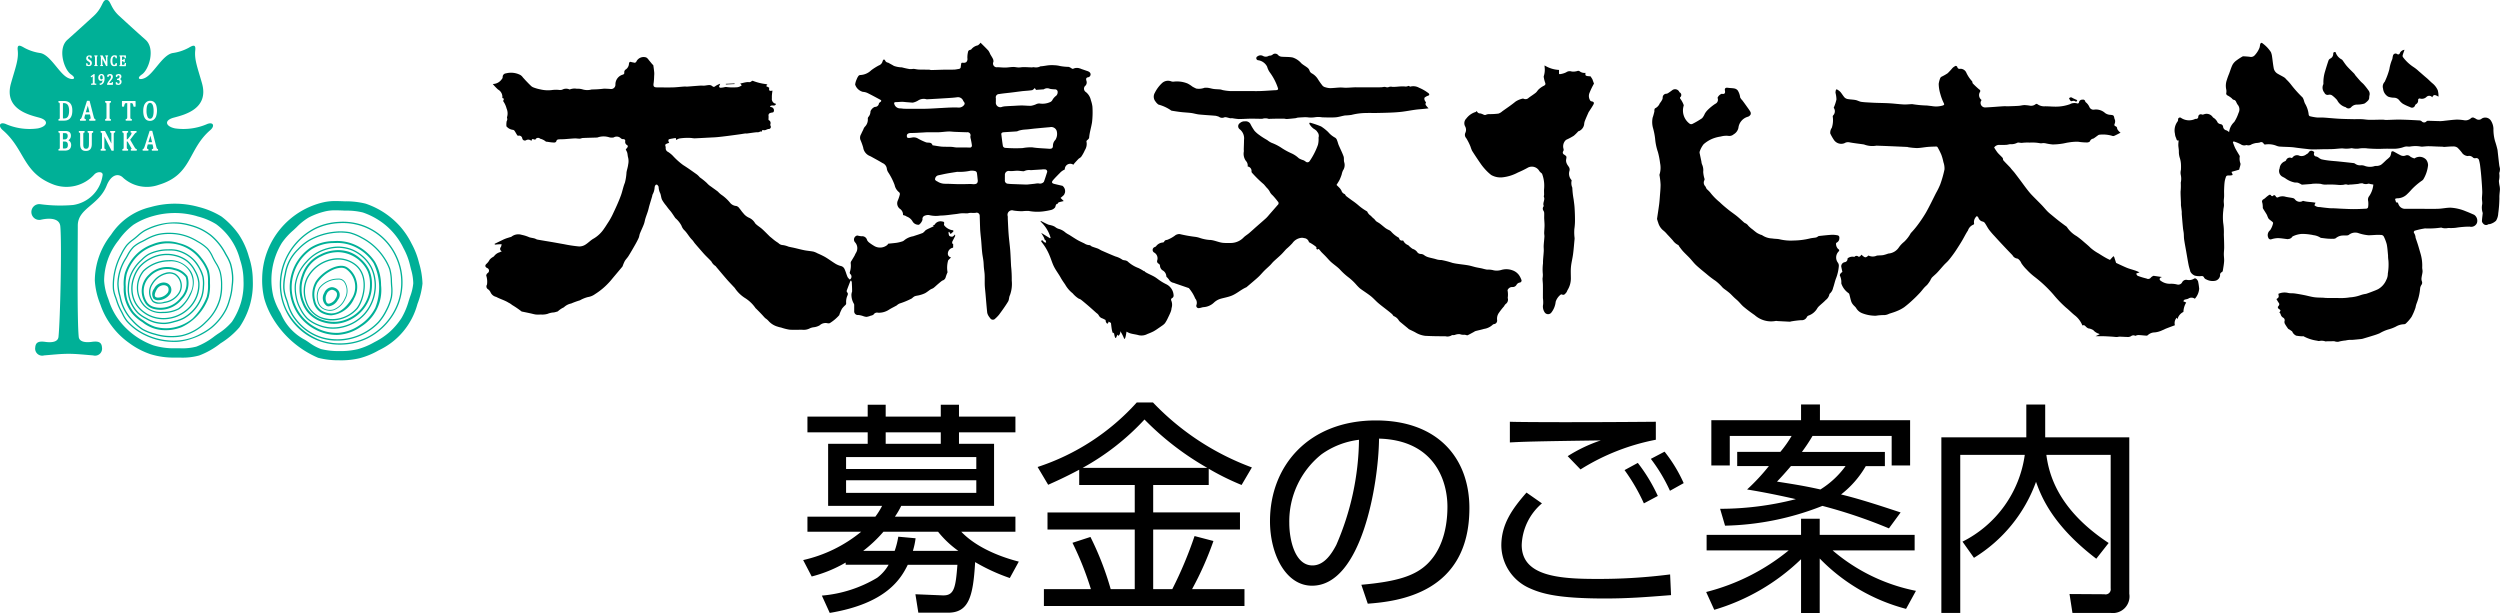
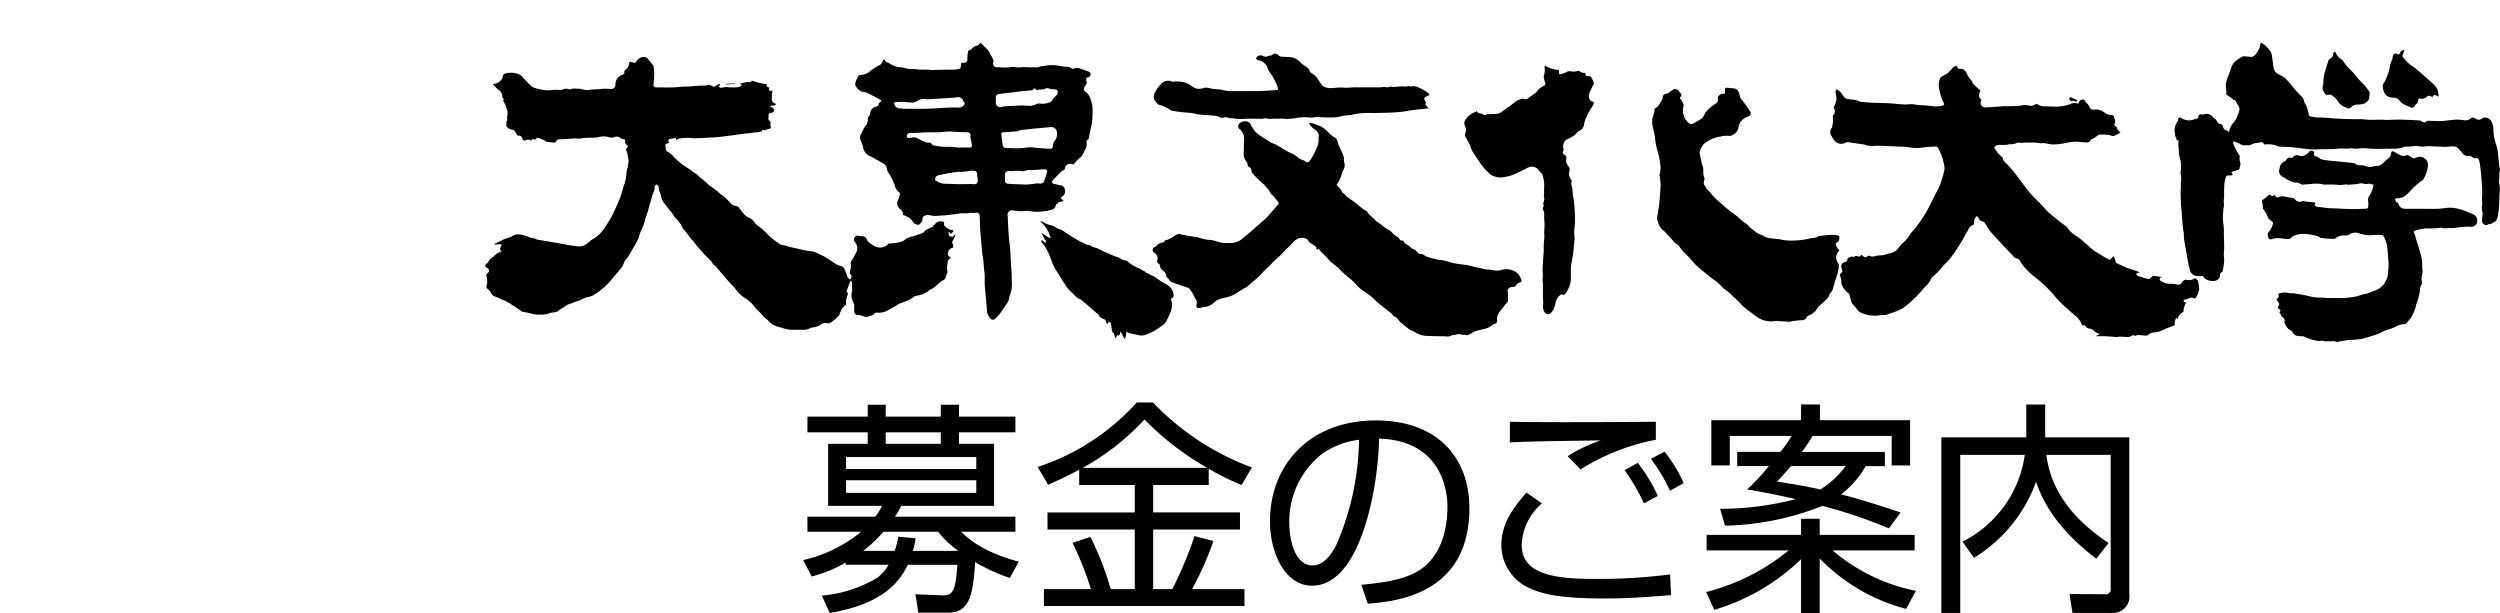
<svg xmlns="http://www.w3.org/2000/svg" id="ロゴ" width="266.844" height="65.437" viewBox="0 0 266.844 65.437">
  <defs>
    <style>
      .cls-1, .cls-2 {
        fill-rule: evenodd;
      }

      .cls-2 {
        fill: #00b097;
      }
    </style>
  </defs>
  <path id="募金のご案内" class="cls-1" d="M130.809,83.616c2.208,0,2.688-1.68,2.9-5.4a20.186,20.186,0,0,0,3.7,1.7l0.96-1.752c-0.84-.216-4.152-1.1-6.144-3.192h5.784V73.368H125.145a8.579,8.579,0,0,0,.672-1.152h9.912V65.592h-3.744V64.368h6.024v-1.68h-6.024V61.416h-1.944v1.272h-5.88V61.416h-1.92v1.272h-6.432v1.68h6.432v1.224h-4.224v6.624h5.76a7.729,7.729,0,0,1-.72,1.152h-7.248v1.608h5.736A14.927,14.927,0,0,1,115.353,78l0.912,1.752a14.17,14.17,0,0,0,3.624-1.488V78.5h4.584a4.537,4.537,0,0,1-1.224,1.392,13.708,13.708,0,0,1-5.9,1.9l0.84,1.848c6.072-1.008,7.608-3.672,8.328-5.136h5.3c-0.192,2.448-.336,3.312-1.584,3.264l-2.9-.12,0.312,1.968h3.168Zm3.024-15.336h-13.9V67.008h13.9V68.28Zm-9.672-2.688V64.368h5.88v1.224h-5.88Zm9.672,5.232h-13.9V69.48h13.9v1.344Zm-6.768,6.192a7.989,7.989,0,0,0,.288-1.344l-1.848-.168a8.69,8.69,0,0,1-.384,1.512h-3.36a14.481,14.481,0,0,0,2.16-2.04h5.832a10.674,10.674,0,0,0,2.16,2.04h-4.848Zm31.584-8.76a27.267,27.267,0,0,0,3.5,1.728l1.1-1.872a27.935,27.935,0,0,1-10.56-6.936h-1.728a24.471,24.471,0,0,1-10.584,6.888l1.128,1.9c0.84-.384,1.632-0.72,3.312-1.608v1.632h5.928v2.928h-9.312v1.824h9.312V81.1h-2.568a31.734,31.734,0,0,0-2.16-5.568l-1.92.624a33.137,33.137,0,0,1,1.968,4.944h-5.016v1.8h21.408V81.1h-5.592a34.165,34.165,0,0,0,2.28-5.136l-2.016-.528a42.277,42.277,0,0,1-2.376,5.664h-2.04v-6.36h9.264V72.912h-9.264V69.984h5.928V68.256Zm-13.464-.1a26.077,26.077,0,0,0,6.6-5.16,30.408,30.408,0,0,0,6.7,5.16h-13.3Zm30.432,14.5c3.168-.24,10.848-1.08,10.848-10.2,0-5.28-3.312-9.36-9.984-9.36-7.128,0-11.3,4.8-11.3,10.752,0,3.528,1.68,6.888,4.488,6.888,5.3,0,7.1-10.872,7.152-15.7,5.9,0.168,7.3,4.464,7.3,7.272,0,1.464-.24,4.2-2.088,6.048-1.344,1.344-3.336,1.944-7.1,2.28Zm-0.936-17.5a28.96,28.96,0,0,1-2.424,11.232c-0.48.912-1.272,2.184-2.544,2.184-1.872,0-2.472-2.736-2.472-4.536a9.151,9.151,0,0,1,3.432-7.32A8.649,8.649,0,0,1,174.681,65.16Zm31.68-1.92c-7.632.072-14.5,0.048-15.576,0v2.208c1.344-.072,2.5-0.12,9.7-0.216a16.172,16.172,0,0,0-3.528,1.68l1.368,1.416a23.412,23.412,0,0,1,8.04-3.168V63.24Zm-13.8,7.56c-1.536,1.752-2.688,3.384-2.688,5.664a5.044,5.044,0,0,0,2.9,4.488c1.344,0.624,3.072,1.152,8.16,1.152,2.472,0,4.32-.144,7.056-0.36l-0.1-2.208a59.949,59.949,0,0,1-7.872.48c-4.1,0-7.968-.336-7.968-3.624a6.118,6.118,0,0,1,2.16-4.44Zm14.016,0.36a17.857,17.857,0,0,0-2.136-3.528l-1.416.768a20.154,20.154,0,0,1,2.064,3.552Zm2.76-1.368a15.534,15.534,0,0,0-2.04-3.36l-1.464.768a17.556,17.556,0,0,1,2.04,3.408Zm12.624-3.336a18.582,18.582,0,0,0,1.128-1.7h8.448V67.9h1.968V63.072h-9.624v-1.68h-2.016v1.68h-9.576V67.9h1.968V64.752h6.6a12.545,12.545,0,0,1-1.2,1.7h-4.608v1.512h3.384a21.73,21.73,0,0,1-2.328,2.5c1.008,0.168,2.568.432,5.208,1.032a32.588,32.588,0,0,1-8.088,1.032l0.528,1.8a29.79,29.79,0,0,0,10.392-2.112,53.291,53.291,0,0,1,7.1,2.4l1.248-1.7c-1.68-.552-4.248-1.416-6.36-1.92a10.383,10.383,0,0,0,2.64-3.024h2.04V66.456h-8.856Zm4.656,1.512a9.515,9.515,0,0,1-2.688,2.5c-1.8-.408-3.264-0.624-4.632-0.84,0.456-.48.792-0.84,1.488-1.656h5.832Zm7.512,13.32a19.521,19.521,0,0,1-8.9-4.32h8.76V75.312H223.857V73.584h-1.992v1.728h-10.08v1.656h8.76a22.685,22.685,0,0,1-8.808,4.44l0.864,1.9a22.461,22.461,0,0,0,9.264-5.4v5.76h1.992V77.832a19.868,19.868,0,0,0,9.216,5.376ZM245.913,64.9h-9.072V83.64h2.016V66.768h6.888a12.239,12.239,0,0,1-6.648,9.264l1.224,1.728a15.8,15.8,0,0,0,6.624-8.112c0.528,1.464,1.68,4.584,6.432,8.208l1.32-1.68c-5.472-3.6-6.384-7.416-6.648-9.408h6.864V81.024a0.547,0.547,0,0,1-.672.624l-3.72-.024,0.312,2.016h4.08A1.773,1.773,0,0,0,256.9,81.6V64.9h-8.976v-3.5h-2.016v3.5Z" transform="translate(-29.625 -18.219)" />
-   <path id="シェイプ_32" data-name="シェイプ 32" class="cls-2" d="M56.189,45.621a8.23,8.23,0,0,0-1.081-2.38,8.6,8.6,0,0,0-1.837-1.907,8.635,8.635,0,0,0-2.431-1.023,9.464,9.464,0,0,0-5.147.012,6.908,6.908,0,0,0-4.217,2.958,7.938,7.938,0,0,0-1.73,4.9,8.129,8.129,0,0,0,.6,2.554,8.008,8.008,0,0,0,1.21,2.283A8.183,8.183,0,0,0,43.4,54.82a8.269,8.269,0,0,0,2.295,1.207,8.415,8.415,0,0,0,2.571.361l0.591,0a6.692,6.692,0,0,0,2.024-.224,8.49,8.49,0,0,0,2.285-1.3,8.56,8.56,0,0,0,2.011-1.706A8.411,8.411,0,0,0,56.3,50.768a8.174,8.174,0,0,0,.309-2.592A7.985,7.985,0,0,0,56.189,45.621Zm-0.828,4.833a7.582,7.582,0,0,1-.98,2.113,6.561,6.561,0,0,1-1.522,1.3l-0.268.189-0.047.034a7.467,7.467,0,0,1-1.963,1.127,5.912,5.912,0,0,1-1.725.178H48.265a7.447,7.447,0,0,1-2.271-.315,7.961,7.961,0,0,1-3.646-2.66,7.033,7.033,0,0,1-1.064-2c-0.033-.1-0.067-0.2-0.1-0.3a6.228,6.228,0,0,1-.445-1.942,6.948,6.948,0,0,1,1.533-4.3,7.377,7.377,0,0,1,1.6-1.672,7.656,7.656,0,0,1,2.118-.933,8.487,8.487,0,0,1,4.548-.012l0.2,0.063a7.1,7.1,0,0,1,1.957.823,6.777,6.777,0,0,1,2.55,3.792,7,7,0,0,1,.372,2.241A7.254,7.254,0,0,1,55.361,50.455ZM54.3,46.373a4.891,4.891,0,0,0-.439-0.921c-0.039-.07-0.079-0.139-0.117-0.209a6.349,6.349,0,0,0-.686-1.051,6.272,6.272,0,0,0-.883-0.9,6.362,6.362,0,0,0-1.071-.672,6.488,6.488,0,0,0-1.186-.428,6.423,6.423,0,0,0-1.238-.231,6.913,6.913,0,0,0-3.645.811,4.357,4.357,0,0,0-.755.57c-0.078.068-.155,0.136-0.234,0.2s-0.187.151-.282,0.224a3.944,3.944,0,0,0-.666.6,5.453,5.453,0,0,0-.566.923l-0.082.156a7.14,7.14,0,0,0-.742,2.383v0.01a6.3,6.3,0,0,0-.04,1.25,3.928,3.928,0,0,0,.234.886c0.038,0.108.076,0.216,0.11,0.326a6.144,6.144,0,0,0,.484,1.148c0.058,0.1.111,0.211,0.165,0.317a3.878,3.878,0,0,0,.469.772,6.311,6.311,0,0,0,.931.853,6.237,6.237,0,0,0,1.081.641,6.921,6.921,0,0,0,2.4.655c0.219,0.016.458,0.032,0.705,0.032a4.61,4.61,0,0,0,.548-0.03,6.441,6.441,0,0,0,1.223-.283,6.923,6.923,0,0,0,2.215-1.17,6.569,6.569,0,0,0,.887-0.9,6.482,6.482,0,0,0,.688-1.057,5.38,5.38,0,0,0,.374-1.007l0.052-.175a6.276,6.276,0,0,0,.23-1.227c0.006-.061.012-0.122,0.019-0.183a5.206,5.206,0,0,0,.038-1.07A6.331,6.331,0,0,0,54.3,46.373Zm0.042,2.3q-0.01.092-.019,0.184a6.14,6.14,0,0,1-.224,1.2l-0.053.176a5.281,5.281,0,0,1-.363.98,6.114,6.114,0,0,1-1.541,1.914,6.542,6.542,0,0,1-1.034.672,5.906,5.906,0,0,1-3.556.747A6.785,6.785,0,0,1,45.2,53.9a6.125,6.125,0,0,1-1.057-.626,6.19,6.19,0,0,1-.911-0.833,3.7,3.7,0,0,1-.45-0.744c-0.054-.107-0.109-0.216-0.167-0.322a6.026,6.026,0,0,1-.473-1.122c-0.035-.111-0.073-0.221-0.111-0.33a3.768,3.768,0,0,1-.226-0.853,6.189,6.189,0,0,1,.04-1.222v-0.01a7,7,0,0,1,.726-2.33l0.082-.156a5.332,5.332,0,0,1,.551-0.9,3.788,3.788,0,0,1,.643-0.579c0.1-.074.193-0.149,0.286-0.227s0.158-.135.237-0.2a4.251,4.251,0,0,1,.73-0.553,7.64,7.64,0,0,1,2.331-.773,5.864,5.864,0,0,1,.7-0.04c0.173,0,.35.007,0.532,0.02a6.283,6.283,0,0,1,1.211.226,6.37,6.37,0,0,1,1.16.418,6.222,6.222,0,0,1,1.047.656,6.262,6.262,0,0,1,1.532,1.91c0.039,0.07.078,0.14,0.118,0.21a4.722,4.722,0,0,1,.428.894,6.208,6.208,0,0,1,.216,1.215A5.105,5.105,0,0,1,54.341,48.671ZM52.727,46.26c-0.058-.1-0.116-0.2-0.171-0.3-0.063-.115-0.124-0.237-0.182-0.354a3.5,3.5,0,0,0-.566-0.9,4.941,4.941,0,0,0-1.055-.765l-0.138-.083a5.626,5.626,0,0,0-2.762-.795,5.507,5.507,0,0,0-1.445.139,5.57,5.57,0,0,0-1.334.568c-0.105.058-.214,0.114-0.323,0.169a3.774,3.774,0,0,0-.929.594,3.965,3.965,0,0,0-.649.925c-0.056.1-.112,0.2-0.17,0.293a5.338,5.338,0,0,0-.859,2.755,4.939,4.939,0,0,0,.2,1.3l0.034,0.134a5.027,5.027,0,0,0,1.337,2.547,5.518,5.518,0,0,0,1.108.96,5.7,5.7,0,0,0,1.368.524,5.578,5.578,0,0,0,1.438.245c0.108,0,.218,0,0.329,0a4.745,4.745,0,0,0,1.137-.111,5.254,5.254,0,0,0,2.531-1.448,5.588,5.588,0,0,0,.936-1.131,4.98,4.98,0,0,0,.781-2.8,5.613,5.613,0,0,0-.147-1.458A3.879,3.879,0,0,0,52.727,46.26Zm0.3,3.889a5.533,5.533,0,0,1-.585,1.311,5.45,5.45,0,0,1-.912,1.1,5.123,5.123,0,0,1-2.467,1.413,5.545,5.545,0,0,1-1.429.1,5.477,5.477,0,0,1-1.411-.241,5.577,5.577,0,0,1-1.325-.507,5.418,5.418,0,0,1-1.079-.937,4.885,4.885,0,0,1-1.3-2.483l-0.034-.135a4.829,4.829,0,0,1-.2-1.264,5.2,5.2,0,0,1,.839-2.685c0.059-.1.115-0.2,0.172-0.3a3.855,3.855,0,0,1,.624-0.893,3.669,3.669,0,0,1,.9-0.57c0.11-.056.221-0.112,0.327-0.171a5.436,5.436,0,0,1,1.3-.554,5.173,5.173,0,0,1,1.25-.136l0.159,0a5.484,5.484,0,0,1,2.692.774l0.139,0.083a4.847,4.847,0,0,1,1.026.741,3.4,3.4,0,0,1,.541.866c0.059,0.119.12,0.242,0.185,0.36,0.055,0.1.114,0.2,0.173,0.3a3.756,3.756,0,0,1,.454.974,5.467,5.467,0,0,1,.144,1.421A5.582,5.582,0,0,1,53.028,50.148Zm-0.991-1.867a3.917,3.917,0,0,0-.141-1.23,4.75,4.75,0,0,0-.747-1.277,4.15,4.15,0,0,0-2.395-1.6,4.138,4.138,0,0,0-2.859.118,4.666,4.666,0,0,0-1.283.693A4.727,4.727,0,0,0,43.6,46.055a4.865,4.865,0,0,0-.65,1.33,4.726,4.726,0,0,0-.119,1.433v0.038a4.2,4.2,0,0,0,.868,2.783,4.491,4.491,0,0,0,1.086.942L44.819,52.6a3.813,3.813,0,0,0,2.531.861c0.079,0,.158,0,0.239-0.005a4.607,4.607,0,0,0,1.439-.322,5.591,5.591,0,0,0,2.864-3.164,4.848,4.848,0,0,0,.149-1.453C52.038,48.441,52.037,48.361,52.037,48.282Zm-0.35,1.633a6.572,6.572,0,0,1-1.526,2.315,4.515,4.515,0,0,1-1.21.71,4.391,4.391,0,0,1-1.372.308,4.346,4.346,0,0,1-1.4-.152,4.267,4.267,0,0,1-1.236-.666l-0.032-.023a4.329,4.329,0,0,1-1.037-.895,4.618,4.618,0,0,1-.654-1.26,4.7,4.7,0,0,1-.172-1.4V48.813a4.562,4.562,0,0,1,.11-1.369,4.651,4.651,0,0,1,.623-1.271,4.522,4.522,0,0,1,.968-1.019,4.465,4.465,0,0,1,1.226-.66,4.263,4.263,0,0,1,1.353-.3c0.051,0,.1,0,0.154,0a4.265,4.265,0,0,1,3.5,1.711,4.577,4.577,0,0,1,.716,1.219,3.762,3.762,0,0,1,.129,1.163c0,0.081,0,.161,0,0.241A4.651,4.651,0,0,1,51.687,49.914Zm-0.722-3.132a3.638,3.638,0,0,0-.614-0.857,3.767,3.767,0,0,0-.84-0.646,4.017,4.017,0,0,0-.987-0.392,3.716,3.716,0,0,0-.953-0.062l-0.1,0a4.22,4.22,0,0,0-1.043.131,4.349,4.349,0,0,0-.994.362,3.412,3.412,0,0,0-.682.541l-0.136.127a4.2,4.2,0,0,0-.682.794,4.086,4.086,0,0,0-.475.937,3.928,3.928,0,0,0-.195,1.033,3.764,3.764,0,0,0,.056,1.053,3.672,3.672,0,0,0,.357,1,3.758,3.758,0,0,0,.625.864,3.82,3.82,0,0,0,.878.6,3.98,3.98,0,0,0,.973.423,4.308,4.308,0,0,0,.993.12h0.066a3.978,3.978,0,0,0,.963-0.18l0.091-.025a4.327,4.327,0,0,0,.983-0.355,4.448,4.448,0,0,0,.857-0.627,4.27,4.27,0,0,0,.678-0.815,4.18,4.18,0,0,0,.46-0.953,3.949,3.949,0,0,0,.165-1.041,3.777,3.777,0,0,0-.044-1.053A3.648,3.648,0,0,0,50.965,46.782Zm0.3,2.021a3.835,3.835,0,0,1-.157,1,4.044,4.044,0,0,1-.444.921,4.14,4.14,0,0,1-.655.788,4.323,4.323,0,0,1-.829.607,4.214,4.214,0,0,1-.952.342l-0.091.025a3.875,3.875,0,0,1-.928.175,4.119,4.119,0,0,1-1.023-.115,3.858,3.858,0,0,1-.938-0.41,3.7,3.7,0,0,1-.846-0.575,3.617,3.617,0,0,1-.6-0.832,3.537,3.537,0,0,1-.343-0.961,3.628,3.628,0,0,1-.053-1.013,3.79,3.79,0,0,1,.187-1,3.961,3.961,0,0,1,.459-0.9,4.068,4.068,0,0,1,.659-0.768l0.137-.128a3.312,3.312,0,0,1,.654-0.52,4.255,4.255,0,0,1,.962-0.35,4.084,4.084,0,0,1,1.008-.126l0.1,0c0.088,0,.177,0,0.267,0a2.778,2.778,0,0,1,.651.062,3.874,3.874,0,0,1,.952.378,3.634,3.634,0,0,1,.808.622,4.356,4.356,0,0,1,.973,1.765A3.654,3.654,0,0,1,51.265,48.8Zm-0.8-1.767a3.252,3.252,0,0,0-.894-1.071,3.448,3.448,0,0,0-1.277-.56,3.677,3.677,0,0,0-1.386-.061,3.785,3.785,0,0,0-1.316.438,3.854,3.854,0,0,0-1.1.856,3.676,3.676,0,0,0-.662,1.228,3.456,3.456,0,0,0-.189,1.378,3.247,3.247,0,0,0,.382,1.345,3.213,3.213,0,0,0,.941,1.03,3.432,3.432,0,0,0,1.258.582,3.632,3.632,0,0,0,.856.1,3.743,3.743,0,0,0,.529-0.038,3.8,3.8,0,0,0,1.321-.429,3.886,3.886,0,0,0,1.095-.866,3.73,3.73,0,0,0,.707-1.212,3.548,3.548,0,0,0,.189-1.4A3.277,3.277,0,0,0,50.46,47.036Zm0.129,2.677a3.591,3.591,0,0,1-.681,1.166,3.746,3.746,0,0,1-1.055.833,3.644,3.644,0,0,1-1.273.413,3.53,3.53,0,0,1-1.331-.061,3.3,3.3,0,0,1-1.207-.558,3.077,3.077,0,0,1-.9-0.984,3.109,3.109,0,0,1-.364-1.288,3.315,3.315,0,0,1,.182-1.322,3.544,3.544,0,0,1,.636-1.182,3.718,3.718,0,0,1,1.062-.824,3.732,3.732,0,0,1,1.786-.459,3.477,3.477,0,0,1,.814.1,3.31,3.31,0,0,1,1.225.536,3.114,3.114,0,0,1,.855,1.025,3.146,3.146,0,0,1,.435,1.269A3.408,3.408,0,0,1,50.59,49.713Zm-2.95-3.732v0.142a2.3,2.3,0,0,1,2.231,3.472,3.875,3.875,0,0,1-1.225,1.535,3.489,3.489,0,0,1-1.655.369,2.308,2.308,0,0,1-1.914-.7A2.768,2.768,0,0,1,45,47.185a3.9,3.9,0,0,1,2.638-1.063V45.981h0a4.044,4.044,0,0,0-2.735,1.1,2.923,2.923,0,0,0,.063,3.8,2.571,2.571,0,0,0,2.024.757,3.59,3.59,0,0,0,1.729-.39c0.755-.468,2.222-2.44,1.3-4.046A2.653,2.653,0,0,0,47.64,45.981ZM45.51,47.542a2.366,2.366,0,0,0-.33,3.1,1.535,1.535,0,0,0,.779.532h0a2.891,2.891,0,0,0,.8.114,2.962,2.962,0,0,0,2.293-1.14,2.433,2.433,0,0,0,.58-2.445,2.23,2.23,0,0,0-1.341-.86A2.742,2.742,0,0,0,45.51,47.542ZM49.447,47.8a2.257,2.257,0,0,1-.555,2.213,2.69,2.69,0,0,1-2.867.958,1.326,1.326,0,0,1-.672-0.454,2.157,2.157,0,0,1,.308-2.823,2.53,2.53,0,0,1,2.567-.649A2.111,2.111,0,0,1,49.447,47.8Zm-3.638.681a1.62,1.62,0,0,0,.109,1.959,1.017,1.017,0,0,0,.675.2,2.509,2.509,0,0,0,.588-0.078,2.263,2.263,0,0,0,1.646-1.06,1.546,1.546,0,0,0-.482-2.071,1.41,1.41,0,0,0-1.113-.073A2.471,2.471,0,0,0,45.809,48.479Zm1.929-1.056a1.081,1.081,0,0,1,.537.133,1.4,1.4,0,0,1,.427,1.88,2.116,2.116,0,0,1-1.555.99,1.314,1.314,0,0,1-1.137-.094,1.486,1.486,0,0,1-.076-1.786A2.357,2.357,0,0,1,47.272,47.5,1.669,1.669,0,0,1,47.738,47.423Zm-1.73,2.671a0.71,0.71,0,0,0,.512.171,1.588,1.588,0,0,0,1.282-.708,0.78,0.78,0,0,0-.286-1.088,0.974,0.974,0,0,0-.425-0.1,1.163,1.163,0,0,0-1.016.664A0.91,0.91,0,0,0,46.008,50.094Zm0.318-.926a0.878,0.878,0,0,1,.765-0.512,0.685,0.685,0,0,1,.3.069,0.378,0.378,0,0,1,.205.226,0.651,0.651,0,0,1-.05.48,1.312,1.312,0,0,1-1.028.551,0.45,0.45,0,0,1-.308-0.084C46.169,49.853,46.038,49.718,46.325,49.168Zm28.028-2.88a8.309,8.309,0,0,0-.791-2.055,8.464,8.464,0,0,0-1.224-1.839,8.579,8.579,0,0,0-3.689-2.44,8.717,8.717,0,0,0-2.217-.249c-0.328-.012-0.656-0.027-0.98-0.027A5.6,5.6,0,0,0,64.2,39.8a8.445,8.445,0,0,0-6.591,8.069,8.531,8.531,0,0,0,.221,2.212,8.343,8.343,0,0,0,.87,2.031,10.4,10.4,0,0,0,4.888,4.3,8.7,8.7,0,0,0,2.22.263q0.142,0.005.282,0.005a8.614,8.614,0,0,0,1.923-.226,8.323,8.323,0,0,0,2.038-.844,7.619,7.619,0,0,0,4.133-4.95,8.53,8.53,0,0,0,.537-2.168A8.535,8.535,0,0,0,74.353,46.288Zm-0.618,2.166a5.433,5.433,0,0,1-.343,1.442c-0.051.153-.1,0.311-0.152,0.471a7.637,7.637,0,0,1-.762,1.8,7.5,7.5,0,0,1-1.271,1.488,7.6,7.6,0,0,1-1.617,1.081,7.394,7.394,0,0,1-1.794.754,7.673,7.673,0,0,1-1.7.2c-0.082,0-.165,0-0.246,0l-0.074,0a7.643,7.643,0,0,1-1.892-.217,5.2,5.2,0,0,1-1.262-.69c-0.145-.1-0.294-0.2-0.447-0.292a5.6,5.6,0,0,1-2.572-2.8l-0.021-.04-0.06-.113a7.039,7.039,0,0,1-.719-1.674,7.575,7.575,0,0,1,.9-5.71A7.175,7.175,0,0,1,60.932,42.8l0.107-.1,0.247-.232a6.341,6.341,0,0,1,1.276-1.024,7.686,7.686,0,0,1,1.862-.683,4.616,4.616,0,0,1,1.028-.093c0.252,0,.509.01,0.782,0.02L66.4,40.7,66.6,40.7a7.077,7.077,0,0,1,1.761.2,7.74,7.74,0,0,1,1.774.874A7.292,7.292,0,0,1,72.686,44.7a7.256,7.256,0,0,1,.7,1.811c0.035,0.155.074,0.31,0.111,0.459A5.552,5.552,0,0,1,73.735,48.454ZM71.991,45.6a6.278,6.278,0,0,0-3.7-3.379,6.466,6.466,0,0,0-2.535-.322,6.607,6.607,0,0,0-2.481.621,6.971,6.971,0,0,0-3.365,3.739,6.618,6.618,0,0,0-.419,2.528,6.5,6.5,0,0,0,.584,2.5A6.367,6.367,0,0,0,65.9,55.007q0.223,0,.451-0.014a6.613,6.613,0,0,0,2.482-.64A6.836,6.836,0,0,0,72.2,50.61a6.6,6.6,0,0,0,.386-2.528A6.46,6.46,0,0,0,71.991,45.6Zm0.074,4.963a6.695,6.695,0,0,1-3.295,3.664,6.468,6.468,0,0,1-2.429.626,6.345,6.345,0,0,1-2.488-.321,6.826,6.826,0,0,1-3.648-3.3,6.358,6.358,0,0,1-.571-2.446,6.569,6.569,0,0,1,1.715-4.611,6.55,6.55,0,0,1,1.989-1.524,6.471,6.471,0,0,1,2.428-.607q0.228-.014.451-0.014a6.132,6.132,0,0,1,5.644,3.633,6.319,6.319,0,0,1,.58,2.43A6.467,6.467,0,0,1,72.065,50.561ZM71.477,48.42l-0.008-.158a5.24,5.24,0,0,0-.18-1.354A5.641,5.641,0,0,0,70.6,45.6l-0.022-.034a6.422,6.422,0,0,0-2.233-1.995l-0.069-.036a5.432,5.432,0,0,0-1.334-.543,5.848,5.848,0,0,0-1.517-.057,6.988,6.988,0,0,0-2.861.894,5.822,5.822,0,0,0-1.173.965A4.7,4.7,0,0,0,60,47.475,5.812,5.812,0,0,0,59.85,49a4.59,4.59,0,0,0,.288,1.229c0.028,0.083.055,0.165,0.082,0.247l0.053,0.168a5.066,5.066,0,0,0,.517,1.241,5.864,5.864,0,0,0,.974,1.182,5.421,5.421,0,0,0,2.7,1.4,5.347,5.347,0,0,0,1.132.11q0.192,0,.4-0.01a6.211,6.211,0,0,0,4.082-1.894,5.947,5.947,0,0,0,.849-1.281,5.844,5.844,0,0,0,.541-1.438,4.386,4.386,0,0,0,.028-1.206C71.49,48.635,71.482,48.527,71.477,48.42Zm-0.146,1.5a5.714,5.714,0,0,1-.529,1.4,5.8,5.8,0,0,1-.828,1.251A6.011,6.011,0,0,1,64.5,54.324a5.286,5.286,0,0,1-2.638-1.366,5.731,5.731,0,0,1-.95-1.154,4.884,4.884,0,0,1-.5-1.207l-0.053-.169c-0.026-.083-0.054-0.165-0.082-0.249a4.474,4.474,0,0,1-.281-1.191,5.677,5.677,0,0,1,.151-1.484,4.568,4.568,0,0,1,1.35-2.619,5.678,5.678,0,0,1,1.145-.941,6.856,6.856,0,0,1,2.791-.871,5.749,5.749,0,0,1,1.48.054,5.343,5.343,0,0,1,1.3.531l0.069,0.036a6.283,6.283,0,0,1,2.179,1.945l0.022,0.034a5.527,5.527,0,0,1,.676,1.279,5.063,5.063,0,0,1,.174,1.316l0.007,0.159c0.005,0.108.013,0.217,0.02,0.325A4.22,4.22,0,0,1,71.331,49.919Zm-1.672-3.742a5.037,5.037,0,0,0-1.917-1.725,4.708,4.708,0,0,0-2.5-.5,4.762,4.762,0,0,0-2.47.693,5.115,5.115,0,0,0-1.7,1.958,5.264,5.264,0,0,0-.52,2.543,5.182,5.182,0,0,0,.785,2.469,5.015,5.015,0,0,0,1.894,1.751,4.868,4.868,0,0,0,2.3.6c0.072,0,.143,0,0.214-0.006a4.756,4.756,0,0,0,2.415-.875A4.614,4.614,0,0,0,70.3,48.66,5.071,5.071,0,0,0,69.659,46.176Zm0.018,4.905a4.776,4.776,0,0,1-1.638,1.824,4.553,4.553,0,0,1-2.307.839,4.609,4.609,0,0,1-2.4-.569A4.8,4.8,0,0,1,61.518,51.5a4.969,4.969,0,0,1-.754-2.367,5.049,5.049,0,0,1,.5-2.439A4.9,4.9,0,0,1,62.9,44.817a4.564,4.564,0,0,1,2.362-.657q0.149-.007.294-0.007a4.359,4.359,0,0,1,2.09.486,4.826,4.826,0,0,1,1.837,1.65A5.906,5.906,0,0,1,69.677,51.082Zm-0.394-4.407A4.235,4.235,0,0,0,67.3,44.856a4.133,4.133,0,0,0-1.332-.315,4.357,4.357,0,0,0-1.359.146,4.586,4.586,0,0,0-1.256.531,4.682,4.682,0,0,0-1.04.879,4.829,4.829,0,0,0-.793,1.111,4.659,4.659,0,0,0-.425,1.307,4.366,4.366,0,0,0,.072,1.367,4.054,4.054,0,0,0,.442,1.282,3.983,3.983,0,0,0,.786,1.12,4.046,4.046,0,0,0,1.18.7A4.133,4.133,0,0,0,64.9,53.3q0.136,0.008.272,0.008a4.409,4.409,0,0,0,1.087-.137,4.589,4.589,0,0,0,1.264-.518,4.763,4.763,0,0,0,1.06-.867,4.681,4.681,0,0,0,.743-1.148,4.5,4.5,0,0,0,.378-1.307,4.381,4.381,0,0,0-.007-1.357A4.106,4.106,0,0,0,69.283,46.674Zm0.28,2.633a4.358,4.358,0,0,1-.365,1.267,4.536,4.536,0,0,1-.721,1.114,4.622,4.622,0,0,1-1.028.841,4.445,4.445,0,0,1-1.225.5,4.254,4.254,0,0,1-1.315.124,3.988,3.988,0,0,1-1.283-.3,3.916,3.916,0,0,1-1.139-.675A3.872,3.872,0,0,1,61.73,51.1,3.914,3.914,0,0,1,61.3,49.86a4.253,4.253,0,0,1-.072-1.324,4.526,4.526,0,0,1,.412-1.267,4.709,4.709,0,0,1,.77-1.078,4.543,4.543,0,0,1,1.008-.853,4.6,4.6,0,0,1,2.314-.663c0.074,0,.146,0,0.218.007a4.01,4.01,0,0,1,1.287.3,4.09,4.09,0,0,1,1.917,1.754,3.918,3.918,0,0,1,.4,1.253A4.23,4.23,0,0,1,69.563,49.307Zm-1.413-3.431a3.61,3.61,0,0,0-1.307-.791,3.8,3.8,0,0,0-1.523-.147,4.035,4.035,0,0,0-1.464.429,3.679,3.679,0,0,0-2,2.233,3.976,3.976,0,0,0-.26,1.493,3.753,3.753,0,0,0,.3,1.482A3.268,3.268,0,0,0,64.083,52.6a3.9,3.9,0,0,0,1.18.186c0.114,0,.228-0.005.34-0.016a4.053,4.053,0,0,0,1.462-.442,4.164,4.164,0,0,0,1.993-2.232,4.02,4.02,0,0,0,.269-1.492,3.745,3.745,0,0,0-.264-1.5A3.606,3.606,0,0,0,68.151,45.876Zm0.71,4.139a3.952,3.952,0,0,1-1.892,2.12,3.843,3.843,0,0,1-1.385.42,3.625,3.625,0,0,1-1.435-.161,3.057,3.057,0,0,1-2.048-1.9,3.54,3.54,0,0,1-.286-1.4,3.764,3.764,0,0,1,.246-1.414,3.47,3.47,0,0,1,1.894-2.122,3.82,3.82,0,0,1,1.388-.407q0.2-.02.391-0.019a3.58,3.58,0,0,1,3.136,2.054,3.545,3.545,0,0,1,.246,1.418A3.811,3.811,0,0,1,68.861,50.016ZM67.687,46.5a3.088,3.088,0,0,0-2.623-.654,3.88,3.88,0,0,0-2.719,2.041,3.326,3.326,0,0,0-.1,2.559,2.824,2.824,0,0,0,1.5,1.707,3.236,3.236,0,0,0,1.311.275,3.711,3.711,0,0,0,2.737-1.239C68.443,50.382,69.2,47.818,67.687,46.5Zm-0.01,4.6a3.451,3.451,0,0,1-3.881.924,2.684,2.684,0,0,1-1.422-1.624,3.226,3.226,0,0,1,.1-2.446,3.739,3.739,0,0,1,2.62-1.967,3.386,3.386,0,0,1,.618-0.058,2.84,2.84,0,0,1,1.886.678C69.038,47.865,68.307,50.324,67.678,51.095ZM66.666,46.75c-0.943-.579-2.7.511-3.345,1.53a2.744,2.744,0,0,0-.263,2.076,1.856,1.856,0,0,0,.812,1.209,2.274,2.274,0,0,0,1.117.312,3.007,3.007,0,0,0,2.444-1.812,2.481,2.481,0,0,0,.231-1.9A2.407,2.407,0,0,0,66.666,46.75Zm0.581,3.209c-0.53.918-1.661,2.322-3.273,1.42a1.673,1.673,0,0,1-.71-1.075,2.525,2.525,0,0,1,.237-1.909,4.067,4.067,0,0,1,1.458-1.279A2.412,2.412,0,0,1,66.04,46.8a0.975,0.975,0,0,1,.515.13A2.329,2.329,0,0,1,67.247,49.958Zm-1.567-2a2.574,2.574,0,0,0-2,.97,1.878,1.878,0,0,0-.18,1.42,1.264,1.264,0,0,0,.552.823,1.606,1.606,0,0,0,.788.222,1.374,1.374,0,0,0,.412-0.063,2.215,2.215,0,0,0,1.238-1.192,1.8,1.8,0,0,0-.037-1.818A0.808,0.808,0,0,0,65.68,47.959ZM66.4,50.1a2.116,2.116,0,0,1-1.178,1.141,1.389,1.389,0,0,1-1.122-.151,1.184,1.184,0,0,1-.5-0.761,1.776,1.776,0,0,1,.167-1.343,2.461,2.461,0,0,1,1.929-.925,0.674,0.674,0,0,1,.1-0.007,0.72,0.72,0,0,1,.585.329A1.687,1.687,0,0,1,66.4,50.1Zm-0.974-1.13a0.855,0.855,0,0,0-.392-0.1,0.956,0.956,0,0,0-.8.617,1.04,1.04,0,0,0,.287,1.4,0.708,0.708,0,0,0,.2.031,1.312,1.312,0,0,0,.97-0.7A0.805,0.805,0,0,0,65.428,48.966Zm0.03,1.1a1.066,1.066,0,0,1-.73.564,0.41,0.41,0,0,1-.122-0.019,0.323,0.323,0,0,1-.156-0.189,1.013,1.013,0,0,1,.04-0.818,0.731,0.731,0,0,1,.547-0.46,0.583,0.583,0,0,1,.262.072,0.508,0.508,0,0,1,.288.305A0.726,0.726,0,0,1,65.458,50.066ZM36.742,29.305a0.514,0.514,0,0,0-.289-0.079c-0.038,0-.075,0-0.111,0v1.638l0.1,0a0.713,0.713,0,0,0,.175-0.019,0.437,0.437,0,0,0,.134-0.058,0.391,0.391,0,0,0,.107-0.109,0.669,0.669,0,0,0,.081-0.168,1.148,1.148,0,0,0,.047-0.217A2.18,2.18,0,0,0,37,30.032a1.349,1.349,0,0,0-.07-0.471A0.516,0.516,0,0,0,36.742,29.305Zm2.041,0.9h0.39L39,29.5Zm6.869,0.686a0.252,0.252,0,0,0,.194-0.086,0.615,0.615,0,0,0,.13-0.276,1.932,1.932,0,0,0,.046-0.447,2.083,2.083,0,0,0-.054-0.517,0.623,0.623,0,0,0-.138-0.283,0.268,0.268,0,0,0-.35-0.029,0.41,0.41,0,0,0-.118.157,0.965,0.965,0,0,0-.073.261,2.374,2.374,0,0,0-.024.352,1.613,1.613,0,0,0,.107.663A0.3,0.3,0,0,0,45.652,30.894Zm-8.935,2.472a0.54,0.54,0,0,0-.232-0.04H36.341v0.741c0.047,0,.1.006,0.153,0.006a0.5,0.5,0,0,0,.23-0.042,0.234,0.234,0,0,0,.108-0.119,0.558,0.558,0,0,0,.036-0.217,0.5,0.5,0,0,0-.039-0.213A0.238,0.238,0,0,0,36.717,33.366Zm0.046-.361a0.4,0.4,0,0,0,.087-0.279,0.388,0.388,0,0,0-.024-0.148,0.218,0.218,0,0,0-.062-0.087,0.253,0.253,0,0,0-.1-0.047,0.556,0.556,0,0,0-.134-0.015l-0.122,0-0.068,0V33.1h0.168A0.326,0.326,0,0,0,36.763,33.005Zm15.029-1.567a6.351,6.351,0,0,1-3.483.488c-1.011-.211-1.217-0.858-0.123-1.151s3.772-.923,3-3.66c-0.473-1.676-.832-2.522-0.719-3.542,0.077-.694-0.3-0.486-0.719-0.242a5.015,5.015,0,0,1-1.706.555c-1.075.212-1.974,2.154-2.9,2.632-0.6.309-1.007,0.082-.37-0.35,0.758-.514,1.459-2.755.39-3.7s-2.054-1.852-2.815-2.55c-0.986-.9-0.883-1.706-1.356-1.706s-0.37.8-1.356,1.706c-0.761.7-1.747,1.6-2.815,2.55s-0.367,3.187.39,3.7c0.637,0.432.226,0.658-.37,0.35-0.923-.478-1.823-2.42-2.9-2.632a5.013,5.013,0,0,1-1.705-.555c-0.419-.244-0.8-0.452-0.719.242,0.113,1.02-.247,1.866-0.719,3.542-0.772,2.737,1.9,3.366,3,3.66s0.888,0.94-.123,1.151a6.351,6.351,0,0,1-3.483-.488c-0.624-.216-0.771.247-0.277,0.671,2.427,2.087,2.1,4.594,5.507,5.842a4,4,0,0,0,4.266-1.1c0.321-.356.989-0.344,0.886,0.111A3.727,3.727,0,0,1,37.42,40.1a15.951,15.951,0,0,1-3.523-.09,0.843,0.843,0,1,0,.044,1.673c1.142-.264,2.048-0.1,2.121.691,0.17,1.85-.007,9.947-0.193,11.8-0.06.6-.841,0.617-1.4,0.538-0.688-.1-1.043.025-1.082,0.592a0.751,0.751,0,0,0,.949.849c0.923-.072,1.726-0.169,2.611-0.169s1.689,0.1,2.612.169A0.751,0.751,0,0,0,40.51,55.3c-0.039-.567-0.393-0.69-1.082-0.592-0.557.079-1.339,0.058-1.4-.538-0.186-1.848-.1-10.01-0.1-11.869s2.233-2.141,3.081-4.27c0.416-1.045,1.115-1.373,1.679-.915a3.766,3.766,0,0,0,3.877.832c3.6-1.079,3.08-3.755,5.507-5.842C52.562,31.685,52.416,31.223,51.792,31.438Zm-14.655,2.6a0.484,0.484,0,0,1-.235.2,0.909,0.909,0,0,1-.348.06H35.913a0.05,0.05,0,0,1-.05-0.05V34.178a0.049,0.049,0,0,1,.035-0.047,0.194,0.194,0,0,0,.081-0.038A0.106,0.106,0,0,0,36,34.038a1.122,1.122,0,0,0,.008-0.154V32.616A1.212,1.212,0,0,0,36,32.476a0.16,0.16,0,0,0-.015-0.054,0.062,0.062,0,0,0-.022-0.023,0.306,0.306,0,0,0-.07-0.029,0.05,0.05,0,0,1-.034-0.047V32.25a0.05,0.05,0,0,1,.05-0.05h0.681a0.893,0.893,0,0,1,.337.054,0.411,0.411,0,0,1,.2.167,0.533,0.533,0,0,1,.066.277,0.593,0.593,0,0,1-.046.241,0.515,0.515,0,0,1-.121.172,0.7,0.7,0,0,1-.107.079,0.531,0.531,0,0,1,.2.168,0.561,0.561,0,0,1,.1.327A0.679,0.679,0,0,1,37.136,34.037ZM37.3,30.454a0.978,0.978,0,0,1-.148.332,0.7,0.7,0,0,1-.448.287,1.846,1.846,0,0,1-.343.026H35.912a0.05,0.05,0,0,1-.05-0.05V30.977A0.05,0.05,0,0,1,35.9,30.93a0.3,0.3,0,0,0,.07-0.028,0.067,0.067,0,0,0,.022-0.024A0.162,0.162,0,0,0,36,30.824a1.233,1.233,0,0,0,.006-0.142V29.415A1.236,1.236,0,0,0,36,29.273a0.15,0.15,0,0,0-.014-0.053,0.066,0.066,0,0,0-.022-0.023,0.337,0.337,0,0,0-.071-0.029,0.05,0.05,0,0,1-.034-0.047V29.049a0.05,0.05,0,0,1,.05-0.05h0.545a1.089,1.089,0,0,1,.4.065,0.712,0.712,0,0,1,.272.193,0.82,0.82,0,0,1,.165.314,1.582,1.582,0,0,1,.053.435A1.839,1.839,0,0,1,37.3,30.454ZM42.375,25.2a0.036,0.036,0,0,1,.025-0.034,0.1,0.1,0,0,0,.039-0.017,0.049,0.049,0,0,0,.009-0.025,0.594,0.594,0,0,0,0-.081V24.363a0.618,0.618,0,0,0,0-.074,0.075,0.075,0,0,0-.007-0.025,0.025,0.025,0,0,0-.009-0.01,0.16,0.16,0,0,0-.035-0.015,0.035,0.035,0,0,1-.024-0.034V24.167a0.035,0.035,0,0,1,.035-0.035h0.621a0.035,0.035,0,0,1,.035.035V24.4a0.035,0.035,0,0,1-.035.035H42.966a0.035,0.035,0,0,1-.034-0.027c-0.006-.024-0.013-0.046-0.02-0.064a0.274,0.274,0,0,0-.019-0.043,0.086,0.086,0,0,0-.017-0.022,0.04,0.04,0,0,0-.017-0.008,0.18,0.18,0,0,0-.036,0H42.648V24.61h0.107a0.053,0.053,0,0,0,.028,0,0.037,0.037,0,0,0,.013-0.018,0.307,0.307,0,0,0,.018-0.066,0.035,0.035,0,0,1,.035-0.028h0.062a0.035,0.035,0,0,1,.035.035v0.3a0.035,0.035,0,0,1-.035.035H42.849a0.035,0.035,0,0,1-.035-0.028,0.28,0.28,0,0,0-.018-0.063,0.046,0.046,0,0,0-.014-0.019,0.054,0.054,0,0,0-.028,0H42.648v0.38h0.171a0.128,0.128,0,0,0,.042,0,0.043,0.043,0,0,0,.02-0.013,0.118,0.118,0,0,0,.02-0.032,0.356,0.356,0,0,0,.017-0.049q0.007-.027.021-0.08a0.036,0.036,0,0,1,.034-0.027h0.066a0.036,0.036,0,0,1,.026.011,0.035,0.035,0,0,1,.01.026l-0.013.274a0.036,0.036,0,0,1-.035.034H42.411a0.035,0.035,0,0,1-.035-0.035V25.2Zm-1.125.946a0.335,0.335,0,0,1,.347.053,0.287,0.287,0,0,1,.073.21,0.429,0.429,0,0,1-.008.083,0.38,0.38,0,0,1-.024.076,0.556,0.556,0,0,1-.043.078c-0.017.027-.036,0.054-0.057,0.082s-0.056.072-.106,0.135a1.853,1.853,0,0,0-.153.217H41.47a0.2,0.2,0,0,0,.044,0,0.036,0.036,0,0,0,.016-0.007,0.04,0.04,0,0,0,.01-0.015c0-.011.01-0.028,0.017-0.051a0.035,0.035,0,0,1,.034-0.026h0.056a0.036,0.036,0,0,1,.026.011,0.035,0.035,0,0,1,.01.026l-0.011.228a0.035,0.035,0,0,1-.035.034H41.09a0.035,0.035,0,0,1-.035-0.035V27.2a0.036,0.036,0,0,1,0-.012,1.1,1.1,0,0,1,.08-0.174,1.867,1.867,0,0,1,.14-0.206c0.051-.066.087-0.116,0.109-0.149a0.66,0.66,0,0,0,.053-0.092,0.367,0.367,0,0,0,.024-0.07,0.311,0.311,0,0,0,.007-0.065,0.276,0.276,0,0,0-.014-0.092,0.116,0.116,0,0,0-.037-0.055,0.1,0.1,0,0,0-.061-0.018,0.139,0.139,0,0,0-.133.136,0.035,0.035,0,0,1-.034.026H41.11a0.035,0.035,0,0,1-.035-0.035V26.24a0.035,0.035,0,0,1,.018-0.031A0.766,0.766,0,0,1,41.25,26.141Zm0.078,4.679a0.175,0.175,0,0,0,.014.056,0.069,0.069,0,0,0,.022.025,0.272,0.272,0,0,0,.069.028,0.05,0.05,0,0,1,.035.048v0.072a0.05,0.05,0,0,1-.05.05H40.895a0.05,0.05,0,0,1-.05-0.05V30.977a0.05,0.05,0,0,1,.035-0.048,0.19,0.19,0,0,0,.081-0.038,0.107,0.107,0,0,0,.022-0.056,1.115,1.115,0,0,0,.008-0.153V29.415a1.212,1.212,0,0,0-.006-0.141,0.16,0.16,0,0,0-.015-0.054,0.067,0.067,0,0,0-.022-0.023,0.355,0.355,0,0,0-.07-0.029,0.049,0.049,0,0,1-.034-0.047V29.049a0.05,0.05,0,0,1,.05-0.05H41.42a0.05,0.05,0,0,1,.05.05v0.072a0.05,0.05,0,0,1-.036.048,0.261,0.261,0,0,0-.066.026,0.076,0.076,0,0,0-.023.024,0.155,0.155,0,0,0-.015.054,1.145,1.145,0,0,0-.006.143v1.268A1.25,1.25,0,0,0,41.329,30.82ZM40.32,25.2a0.036,0.036,0,0,1,.025-0.034,0.1,0.1,0,0,0,.039-0.017,0.048,0.048,0,0,0,.009-0.025,0.588,0.588,0,0,0,0-.081V24.363a0.618,0.618,0,0,0,0-.074,0.082,0.082,0,0,0-.007-0.026,0.025,0.025,0,0,0-.009-0.009,0.157,0.157,0,0,0-.035-0.015,0.035,0.035,0,0,1-.024-0.034V24.167a0.035,0.035,0,0,1,.035-0.035h0.208a0.035,0.035,0,0,1,.032.019L40.923,24.8l0.01,0.02V24.783q0-.142,0-0.257V24.363c0-.034,0-0.059,0-0.075a0.078,0.078,0,0,0-.006-0.026,0.024,0.024,0,0,0-.008-0.009,0.168,0.168,0,0,0-.034-0.014,0.035,0.035,0,0,1-.024-0.034V24.167a0.035,0.035,0,0,1,.035-0.035H41.13a0.035,0.035,0,0,1,.035.035v0.038a0.035,0.035,0,0,1-.025.034,0.144,0.144,0,0,0-.034.013,0.027,0.027,0,0,0-.009.009,0.072,0.072,0,0,0-.007.025,0.537,0.537,0,0,0,0,.076v0.876a0.035,0.035,0,0,1-.035.035H40.969a0.035,0.035,0,0,1-.032-0.019l-0.37-.73-0.015-.03c0,0.021,0,.044,0,0.07q0,0.158,0,.314v0.159a0.659,0.659,0,0,0,0,.072,0.089,0.089,0,0,0,.007.027,0.026,0.026,0,0,0,.009.01,0.125,0.125,0,0,0,.034.014,0.035,0.035,0,0,1,.025.034v0.039a0.035,0.035,0,0,1-.035.035H40.356a0.035,0.035,0,0,1-.035-0.035V25.2Zm-1.5-.2a0.035,0.035,0,0,1,.035-0.035h0.066a0.035,0.035,0,0,1,.035.029,0.333,0.333,0,0,0,.032.1,0.11,0.11,0,0,0,.044.045,0.163,0.163,0,0,0,.076.015,0.114,0.114,0,0,0,.092-0.036,0.173,0.173,0,0,0,.033-0.116,0.215,0.215,0,0,0-.014-0.084,0.184,0.184,0,0,0-.047-0.063,0.73,0.73,0,0,0-.114-0.078,0.691,0.691,0,0,1-.13-0.094,0.335,0.335,0,0,1-.075-0.105,0.309,0.309,0,0,1-.025-0.125,0.35,0.35,0,0,1,.039-0.169,0.275,0.275,0,0,1,.117-0.114,0.477,0.477,0,0,1,.274-0.033,0.815,0.815,0,0,1,.126.029,0.035,0.035,0,0,1,.025.034V24.4a0.035,0.035,0,0,1-.035.035H39.313a0.036,0.036,0,0,1-.035-0.028,0.327,0.327,0,0,0-.034-0.1,0.1,0.1,0,0,0-.04-0.04,0.156,0.156,0,0,0-.126,0,0.1,0.1,0,0,0-.04.042,0.158,0.158,0,0,0-.016.074,0.2,0.2,0,0,0,.014.079,0.185,0.185,0,0,0,.044.059,0.584,0.584,0,0,0,.1.069,0.838,0.838,0,0,1,.138.1,0.354,0.354,0,0,1,.081.109,0.332,0.332,0,0,1,.03.144,0.424,0.424,0,0,1-.024.152,0.277,0.277,0,0,1-.07.105,0.269,0.269,0,0,1-.107.06,0.457,0.457,0,0,1-.129.017,0.881,0.881,0,0,1-.251-0.043,0.035,0.035,0,0,1-.025-0.034V24.991Zm0.75,7.331a0.049,0.049,0,0,1-.035.047,0.207,0.207,0,0,0-.079.036,0.1,0.1,0,0,0-.023.051,0.962,0.962,0,0,0-.009.16v0.943a1.382,1.382,0,0,1-.026.286,0.753,0.753,0,0,1-.076.208,0.517,0.517,0,0,1-.12.144,0.535,0.535,0,0,1-.173.093,0.737,0.737,0,0,1-.232.033,0.8,0.8,0,0,1-.275-0.043,0.443,0.443,0,0,1-.2-0.146,0.617,0.617,0,0,1-.11-0.231,1.341,1.341,0,0,1-.033-0.324V32.616a1.106,1.106,0,0,0-.006-0.147,0.16,0.16,0,0,0-.013-0.049,0.066,0.066,0,0,0-.02-0.023,0.249,0.249,0,0,0-.069-0.028,0.05,0.05,0,0,1-.035-0.047V32.25a0.05,0.05,0,0,1,.05-0.05h0.523a0.05,0.05,0,0,1,.05.05v0.072a0.049,0.049,0,0,1-.036.047,0.2,0.2,0,0,0-.077.035,0.092,0.092,0,0,0-.023.05,0.969,0.969,0,0,0-.009.162v1.038a0.907,0.907,0,0,0,.024.226,0.326,0.326,0,0,0,.061.131,0.221,0.221,0,0,0,.09.064,0.409,0.409,0,0,0,.14.021,0.267,0.267,0,0,0,.13-0.03,0.242,0.242,0,0,0,.091-0.091,0.442,0.442,0,0,0,.054-0.162,1.973,1.973,0,0,0,.016-0.28V32.616a0.861,0.861,0,0,0-.009-0.163,0.1,0.1,0,0,0-.022-0.048,0.2,0.2,0,0,0-.079-0.036,0.049,0.049,0,0,1-.035-0.047V32.25a0.05,0.05,0,0,1,.05-0.05h0.5a0.05,0.05,0,0,1,.05.05v0.072Zm0.242-1.273a0.05,0.05,0,0,1-.05.05H39.194a0.05,0.05,0,0,1-.05-0.05V30.977a0.05,0.05,0,0,1,.038-0.048,0.314,0.314,0,0,0,.079-0.027,0.06,0.06,0,0,0,.025-0.027,0.149,0.149,0,0,0,.01-0.063,0.591,0.591,0,0,0-.009-0.1c-0.006-.037-0.016-0.08-0.028-0.126l-0.037-.152h-0.5l-0.032.108a1.588,1.588,0,0,0-.041.159,0.531,0.531,0,0,0-.009.093,0.143,0.143,0,0,0,.025.1,0.153,0.153,0,0,0,.088.039,0.05,0.05,0,0,1,.041.049v0.072a0.05,0.05,0,0,1-.05.05H38.21a0.05,0.05,0,0,1-.05-0.05V30.977a0.049,0.049,0,0,1,.04-0.049,0.142,0.142,0,0,0,.089-0.073,1,1,0,0,0,.095-0.223L38.9,29.01a0.05,0.05,0,0,1,.047-0.035h0.2a0.05,0.05,0,0,1,.048.037l0.423,1.634a1.737,1.737,0,0,0,.051.169,0.229,0.229,0,0,0,.045.077,0.146,0.146,0,0,0,.066.037,0.05,0.05,0,0,1,.036.048v0.072ZM39.9,27.235a0.035,0.035,0,0,1-.035.035H39.378a0.035,0.035,0,0,1-.035-0.035V27.178a0.035,0.035,0,0,1,.034-0.035,0.8,0.8,0,0,0,.1-0.01,0.083,0.083,0,0,0,.033-0.013,0.041,0.041,0,0,0,.013-0.021,0.245,0.245,0,0,0,.006-0.068V26.4a0.071,0.071,0,0,0,0-.026,0.412,0.412,0,0,0-.039.021q-0.038.025-.095,0.069a0.036,0.036,0,0,1-.054-0.012l-0.029-.06a0.036,0.036,0,0,1,.011-0.044l0.311-.218a0.036,0.036,0,0,1,.02-0.007h0.037a0.036,0.036,0,0,1,.026.011,0.035,0.035,0,0,1,.01.026c0,0.049,0,.118,0,0.206v0.668a0.352,0.352,0,0,0,0,.062,0.055,0.055,0,0,0,.009.023,0.04,0.04,0,0,0,.016.011,0.207,0.207,0,0,0,.044.01,0.786,0.786,0,0,0,.079.006,0.035,0.035,0,0,1,.034.035v0.057Zm0.139-3.029a0.035,0.035,0,0,1-.025.034,0.134,0.134,0,0,0-.033.013,0.032,0.032,0,0,0-.009.01,0.074,0.074,0,0,0-.007.026,0.6,0.6,0,0,0,0,.075v0.676a0.653,0.653,0,0,0,0,.072,0.087,0.087,0,0,0,.006.027,0.024,0.024,0,0,0,.009.01,0.125,0.125,0,0,0,.035.014,0.035,0.035,0,0,1,.025.034v0.039a0.035,0.035,0,0,1-.035.035h-0.28a0.035,0.035,0,0,1-.035-0.035V25.2a0.036,0.036,0,0,1,.025-0.034,0.094,0.094,0,0,0,.039-0.017,0.048,0.048,0,0,0,.01-0.025,0.594,0.594,0,0,0,0-.081V24.363a0.618,0.618,0,0,0,0-.074,0.07,0.07,0,0,0-.007-0.025,0.024,0.024,0,0,0-.009-0.01,0.16,0.16,0,0,0-.035-0.015,0.035,0.035,0,0,1-.024-0.034V24.167a0.035,0.035,0,0,1,.035-0.035h0.28a0.035,0.035,0,0,1,.035.035v0.038Zm0.278,3.077a0.036,0.036,0,0,1-.03-0.016l-0.027-.043a0.035,0.035,0,0,1-.006-0.019V27.166a0.036,0.036,0,0,1,.035-0.036,0.235,0.235,0,0,0,.14-0.042,0.3,0.3,0,0,0,.1-0.129,0.671,0.671,0,0,0,.044-0.167,0.38,0.38,0,0,1-.059.03,0.3,0.3,0,0,1-.279-0.021,0.266,0.266,0,0,1-.091-0.125,0.494,0.494,0,0,1-.029-0.176,0.476,0.476,0,0,1,.022-0.144,0.362,0.362,0,0,1,.066-0.122,0.319,0.319,0,0,1,.11-0.084,0.356,0.356,0,0,1,.152-0.031,0.272,0.272,0,0,1,.242.13,0.64,0.64,0,0,1,.079.345,0.993,0.993,0,0,1-.056.35,0.548,0.548,0,0,1-.161.237,0.458,0.458,0,0,1-.245.1h0Zm1.594,5.039a0.05,0.05,0,0,1-.035.047,0.314,0.314,0,0,0-.067.027,0.066,0.066,0,0,0-.022.022,0.152,0.152,0,0,0-.015.052,1.081,1.081,0,0,0-.007.146v1.643a0.05,0.05,0,0,1-.05.05H41.565a0.05,0.05,0,0,1-.044-0.027l-0.693-1.368-0.062-.123q0,0.089,0,.206,0,0.3,0,.589v0.3a1.289,1.289,0,0,0,.005.138,0.172,0.172,0,0,0,.014.056,0.065,0.065,0,0,0,.022.025,0.261,0.261,0,0,0,.069.029,0.049,0.049,0,0,1,.035.047V34.25a0.049,0.049,0,0,1-.05.05H40.415a0.049,0.049,0,0,1-.05-0.05V34.178a0.05,0.05,0,0,1,.035-0.047,0.192,0.192,0,0,0,.081-0.038,0.105,0.105,0,0,0,.022-0.055,1.122,1.122,0,0,0,.008-0.154V32.616a1.212,1.212,0,0,0-.006-0.14,0.162,0.162,0,0,0-.015-0.054,0.062,0.062,0,0,0-.022-0.023,0.308,0.308,0,0,0-.07-0.029,0.05,0.05,0,0,1-.034-0.047V32.25a0.05,0.05,0,0,1,.05-0.05H40.8a0.05,0.05,0,0,1,.044.027l0.615,1.208q0.029,0.057.052,0.105c0-.041,0-0.086,0-0.135q0-.266,0-0.481V32.616c0-.065,0-0.113,0-0.143a0.153,0.153,0,0,0-.013-0.054,0.056,0.056,0,0,0-.02-0.022,0.3,0.3,0,0,0-.068-0.029,0.049,0.049,0,0,1-.034-0.047V32.25a0.05,0.05,0,0,1,.05-0.05h0.448a0.05,0.05,0,0,1,.05.05v0.072Zm-0.121-7.04a0.318,0.318,0,0,1-.285-0.151,0.787,0.787,0,0,1-.092-0.42,0.914,0.914,0,0,1,.047-0.305,0.459,0.459,0,0,1,.143-0.21,0.362,0.362,0,0,1,.23-0.076,0.862,0.862,0,0,1,.117.008,0.831,0.831,0,0,1,.122.029,0.035,0.035,0,0,1,.025.034v0.216a0.035,0.035,0,0,1-.035.035H42a0.035,0.035,0,0,1-.035-0.027,0.345,0.345,0,0,0-.036-0.1,0.12,0.12,0,0,0-.043-0.045,0.138,0.138,0,0,0-.159.03,0.335,0.335,0,0,0-.075.146,0.931,0.931,0,0,0-.029.25,1.131,1.131,0,0,0,.024.253,0.334,0.334,0,0,0,.066.148,0.12,0.12,0,0,0,.094.043,0.156,0.156,0,0,0,.072-0.014,0.116,0.116,0,0,0,.044-0.045,0.463,0.463,0,0,0,.041-0.109A0.036,0.036,0,0,1,42,24.948h0.066a0.036,0.036,0,0,1,.035.036v0.223a0.035,0.035,0,0,1-.025.034,0.888,0.888,0,0,1-.133.031A1.022,1.022,0,0,1,41.794,25.282Zm0.771,1.829a0.289,0.289,0,0,1-.117.126,0.363,0.363,0,0,1-.186.046,0.6,0.6,0,0,1-.131-0.016A0.692,0.692,0,0,1,42,27.224a0.035,0.035,0,0,1-.021-0.032V27.026a0.035,0.035,0,0,1,.035-0.035H42.1a0.036,0.036,0,0,1,.034.026,0.23,0.23,0,0,0,.052.1,0.108,0.108,0,0,0,.079.027,0.122,0.122,0,0,0,.1-0.042,0.227,0.227,0,0,0,.037-0.142,0.208,0.208,0,0,0-.048-0.15,0.2,0.2,0,0,0-.146-0.049h-0.06a0.036,0.036,0,0,1-.035-0.035V26.658a0.036,0.036,0,0,1,.033-0.035,0.325,0.325,0,0,0,.136-0.036,0.192,0.192,0,0,0,.078-0.075,0.209,0.209,0,0,0,.025-0.1,0.172,0.172,0,0,0-.031-0.111,0.107,0.107,0,0,0-.087-0.034,0.1,0.1,0,0,0-.076.029,0.219,0.219,0,0,0-.049.105,0.036,0.036,0,0,1-.035.028h-0.08a0.035,0.035,0,0,1-.035-0.035V26.241a0.036,0.036,0,0,1,.018-0.031,0.817,0.817,0,0,1,.151-0.067,0.4,0.4,0,0,1,.287.008,0.232,0.232,0,0,1,.1.093,0.274,0.274,0,0,1,.035.14,0.322,0.322,0,0,1-.026.131,0.3,0.3,0,0,1-.072.1,0.469,0.469,0,0,1-.054.043l0.02,0.01a0.285,0.285,0,0,1,.076.061,0.292,0.292,0,0,1,.053.089,0.325,0.325,0,0,1,.02.117A0.405,0.405,0,0,1,42.565,27.111Zm0.081,2.448v-0.51A0.05,0.05,0,0,1,42.7,29h1.347a0.05,0.05,0,0,1,.05.05v0.51a0.05,0.05,0,0,1-.05.05H43.921a0.05,0.05,0,0,1-.049-0.039,1.541,1.541,0,0,0-.052-0.193,0.368,0.368,0,0,0-.049-0.1,0.135,0.135,0,0,0-.046-0.04,0.2,0.2,0,0,0-.082-0.011H43.535v1.451a0.887,0.887,0,0,0,.008.13,0.2,0.2,0,0,0,.019.065,0.075,0.075,0,0,0,.027.028,0.329,0.329,0,0,0,.077.028,0.05,0.05,0,0,1,.037.048v0.072a0.05,0.05,0,0,1-.05.05H43.085a0.05,0.05,0,0,1-.05-0.05V30.977a0.05,0.05,0,0,1,.037-0.048,0.575,0.575,0,0,0,.06-0.02,0.109,0.109,0,0,0,.032-0.019,0.085,0.085,0,0,0,.019-0.027A0.234,0.234,0,0,0,43.2,30.8a0.929,0.929,0,0,0,.006-0.126V29.227H43.1a0.25,0.25,0,0,0-.08.011,0.107,0.107,0,0,0-.047.038,0.375,0.375,0,0,0-.052.1,1.5,1.5,0,0,0-.049.188,0.05,0.05,0,0,1-.049.04H42.7A0.05,0.05,0,0,1,42.647,29.559Zm1.586,4.691a0.049,0.049,0,0,1-.05.05H43.634a0.05,0.05,0,0,1-.05-0.05V34.178a0.05,0.05,0,0,1,.045-0.049,0.085,0.085,0,0,0,.042-0.011,0.111,0.111,0,0,0-.009-0.055,0.59,0.59,0,0,0-.042-0.083l-0.29-.509a0.936,0.936,0,0,0-.07-0.113,0.09,0.09,0,0,0-.086-0.039H43.157v0.564a1.289,1.289,0,0,0,.005.138,0.175,0.175,0,0,0,.014.056,0.065,0.065,0,0,0,.022.025,0.263,0.263,0,0,0,.069.029,0.049,0.049,0,0,1,.035.047V34.25a0.049,0.049,0,0,1-.049.05H42.729a0.05,0.05,0,0,1-.05-0.05V34.178a0.05,0.05,0,0,1,.035-0.047,0.193,0.193,0,0,0,.081-0.038,0.106,0.106,0,0,0,.022-0.055,1.118,1.118,0,0,0,.008-0.154V32.616a1.206,1.206,0,0,0-.006-0.14,0.16,0.16,0,0,0-.015-0.054,0.063,0.063,0,0,0-.022-0.023,0.309,0.309,0,0,0-.069-0.029,0.05,0.05,0,0,1-.034-0.047V32.25a0.05,0.05,0,0,1,.05-0.05h0.524a0.05,0.05,0,0,1,.049.05v0.072a0.049,0.049,0,0,1-.036.047,0.253,0.253,0,0,0-.066.026,0.072,0.072,0,0,0-.023.024,0.149,0.149,0,0,0-.015.054,1.128,1.128,0,0,0-.006.142V33.1a0.158,0.158,0,0,0,.054-0.013,0.266,0.266,0,0,0,.073-0.056,1.933,1.933,0,0,0,.144-0.175c0.078-.1.132-0.178,0.16-0.223a0.584,0.584,0,0,0,.068-0.13,0.2,0.2,0,0,0,.013-0.067,0.07,0.07,0,0,0-.013-0.049,0.087,0.087,0,0,0-.05-0.02,0.049,0.049,0,0,1-.044-0.049V32.25a0.05,0.05,0,0,1,.05-0.05h0.543a0.05,0.05,0,0,1,.05.05v0.072a0.05,0.05,0,0,1-.037.048,0.205,0.205,0,0,0-.063.029,0.379,0.379,0,0,0-.07.062c-0.026.028-.065,0.077-0.116,0.144l-0.4.528,0.436,0.746a1.4,1.4,0,0,0,.108.166,0.284,0.284,0,0,0,.066.061,0.171,0.171,0,0,0,.062.024,0.049,0.049,0,0,1,.041.049V34.25ZM45,29.488a0.817,0.817,0,0,1,.258-0.379,0.629,0.629,0,0,1,.4-0.133,0.649,0.649,0,0,1,.4.125,0.744,0.744,0,0,1,.245.362,2.02,2.02,0,0,1-.011,1.157,0.8,0.8,0,0,1-.263.376,0.656,0.656,0,0,1-.4.127,0.685,0.685,0,0,1-.293-0.062,0.6,0.6,0,0,1-.229-0.2,0.969,0.969,0,0,1-.143-0.33,1.946,1.946,0,0,1-.05-0.468A1.715,1.715,0,0,1,45,29.488ZM46.5,34.25a0.049,0.049,0,0,1-.05.05H45.878a0.049,0.049,0,0,1-.05-0.05V34.178a0.05,0.05,0,0,1,.038-0.048,0.29,0.29,0,0,0,.079-0.027,0.06,0.06,0,0,0,.025-0.027,0.148,0.148,0,0,0,.01-0.063,0.6,0.6,0,0,0-.009-0.1c-0.006-.038-0.016-0.079-0.028-0.126l-0.037-.152H45.4l-0.032.108c-0.021.07-.035,0.124-0.041,0.159a0.531,0.531,0,0,0-.009.092,0.144,0.144,0,0,0,.025.1,0.154,0.154,0,0,0,.088.039,0.049,0.049,0,0,1,.041.049V34.25a0.049,0.049,0,0,1-.05.05H44.895a0.049,0.049,0,0,1-.05-0.05V34.178a0.05,0.05,0,0,1,.04-0.049,0.142,0.142,0,0,0,.089-0.073,1.015,1.015,0,0,0,.095-0.223l0.519-1.622a0.05,0.05,0,0,1,.047-0.034h0.2a0.05,0.05,0,0,1,.048.037L46.3,33.848c0.019,0.074.037,0.131,0.051,0.169a0.232,0.232,0,0,0,.045.077,0.147,0.147,0,0,0,.066.037,0.05,0.05,0,0,1,.036.048V34.25ZM40.589,26.6a0.322,0.322,0,0,0,0-.046,0.765,0.765,0,0,0-.017-0.175,0.21,0.21,0,0,0-.047-0.1,0.089,0.089,0,0,0-.067-0.028,0.13,0.13,0,0,0-.066.015,0.126,0.126,0,0,0-.044.044,0.227,0.227,0,0,0-.027.073,0.475,0.475,0,0,0-.009.1,0.307,0.307,0,0,0,.035.162,0.093,0.093,0,0,0,.084.047,0.187,0.187,0,0,0,.078-0.017,0.194,0.194,0,0,0,.036-0.021,0.31,0.31,0,0,0,.033-0.028A0.065,0.065,0,0,0,40.589,26.6Zm4.878,6.8h0.39L45.68,32.7Z" transform="translate(-29.625 -18.219)" />
  <path id="シェイプ_33" data-name="シェイプ 33" class="cls-1" d="M131.55,43.25a0.752,0.752,0,0,1-.26.228,0.428,0.428,0,0,1-.352-0.1,0.9,0.9,0,0,1-.064-0.4l0.068-.011c0.022,0.035.044,0.07,0.064,0.106,0.053,0.095.1,0.17,0.19,0.023a0.747,0.747,0,0,1,.119-0.089c0.123-.123.1-0.212-0.068-0.222a1.42,1.42,0,0,1-.808-0.473,0.224,0.224,0,0,1-.049-0.2c0.067-.2-0.077-0.243-0.195-0.25a0.725,0.725,0,0,0-.809.34,0.421,0.421,0,0,1-.2.083l0.109,0.081c-0.148.069-.3,0.137-0.444,0.208a3.064,3.064,0,0,0-.431.222,2.176,2.176,0,0,1-.288.282c-0.338.139-.693,0.238-1.039,0.36a2,2,0,0,0-.947.425,0.624,0.624,0,0,1-.278.143,3.529,3.529,0,0,1-.539.127c-0.3.042-.608,0.065-0.906,0.1-0.023.038-.045,0.081-0.074,0.12a1.221,1.221,0,0,1-1.353.154,4.84,4.84,0,0,1-.557-0.366,0.872,0.872,0,0,1-.264-0.293,0.533,0.533,0,0,0-.593-0.411,3.063,3.063,0,0,1-.389-0.066,0.224,0.224,0,0,0-.1-0.008,0.444,0.444,0,0,0-.211.712,0.93,0.93,0,0,1,.1,1.143,2.4,2.4,0,0,0-.132.27c-0.1.179-.212,0.352-0.313,0.531a0.491,0.491,0,0,0-.114.265,2.172,2.172,0,0,1-.094.994,0.242,0.242,0,0,0,.045.182,0.368,0.368,0,0,1-.039.6,1.135,1.135,0,0,1-.235-0.256c-0.127-.274-0.192-0.57-0.323-0.85a0.581,0.581,0,0,0-.441-0.353,2.168,2.168,0,0,1-.543-0.235c-0.375-.23-0.73-0.5-1.108-0.721a8.7,8.7,0,0,0-.8-0.385,2.1,2.1,0,0,0-.434-0.183c-0.318-.064-0.643-0.084-0.961-0.146-0.369-.072-0.733-0.172-1.1-0.256-0.2-.046-0.406-0.079-0.606-0.131a2.541,2.541,0,0,0-.577-0.163,0.7,0.7,0,0,1-.5-0.222,1.248,1.248,0,0,0-.126-0.082c-0.1-.069-0.2-0.135-0.294-0.209-0.12-.094-0.236-0.195-0.354-0.292-0.044-.037-0.093-0.068-0.134-0.108-0.278-.27-0.546-0.553-0.835-0.812-0.235-.211-0.525-0.366-0.735-0.6a1.392,1.392,0,0,0-.687-0.61,1.585,1.585,0,0,1-.595-0.488c-0.153-.154-0.264-0.35-0.41-0.513a0.575,0.575,0,0,0-.313-0.238,0.951,0.951,0,0,1-.64-0.308,4.458,4.458,0,0,0-.872-0.831,2.251,2.251,0,0,1-.449-0.388c-0.244-.19-0.5-0.361-0.749-0.548a1.942,1.942,0,0,1-.43-0.367,6.478,6.478,0,0,0-.763-0.616,2.272,2.272,0,0,0-.3-0.3c-0.486-.343-0.968-0.694-1.472-1.008a7.493,7.493,0,0,1-1.12-1.008,2.842,2.842,0,0,0-.5-0.4,0.422,0.422,0,0,1-.251-0.389,0.654,0.654,0,0,0-.026-0.235c-0.062-.158.037-0.21,0.149-0.258,0.075-.031.154-0.054,0.253-0.088-0.13-.207-0.113-0.361.025-0.394,0.221-.052.446-0.083,0.674-0.124l0.048,0.223A0.985,0.985,0,0,1,102.145,33a5.878,5.878,0,0,1,1.313-.05,1.559,1.559,0,0,0,.349.033c0.528-.022,1.057-0.053,1.585-0.081,0.262-.014.524-0.021,0.784-0.046,0.38-.036.76-0.083,1.139-0.131,0.435-.055.869-0.115,1.3-0.175,0.181-.025.362-0.059,0.544-0.082,0.066-.009.135,0.007,0.2,0,0.341-.044.681-0.1,1.024-0.134a0.559,0.559,0,0,0,.375-0.074,0.337,0.337,0,0,1,.178.013c0.043-.192.057-0.189,0.23-0.152a0.564,0.564,0,0,0,.25-0.054,1.228,1.228,0,0,1,.232-0.082,0.222,0.222,0,0,0,.222-0.338,0.277,0.277,0,0,1-.014-0.183,0.341,0.341,0,0,0-.2-0.435V30.816a1.136,1.136,0,0,0,0-.241,0.263,0.263,0,0,1,.191-0.3,1.634,1.634,0,0,1,.271-0.056,0.164,0.164,0,0,0,.1-0.107,0.353,0.353,0,0,0-.308-0.465,0.3,0.3,0,0,1-.1-0.054c0.165-.259.553,0.061,0.642-0.295a0.517,0.517,0,0,1-.437-0.6,2.469,2.469,0,0,1,.009-0.394c0.011-.132.033-0.263,0.052-0.411-0.339.063-.389,0.007-0.345-0.311l-0.335-.174,0.14-.16c-0.06-.02-0.11-0.04-0.161-0.053a5.71,5.71,0,0,1-1.366-.338,0.151,0.151,0,0,0-.14.009,0.379,0.379,0,0,1-.383.111,1.911,1.911,0,0,0-.34.043c-0.125.023-.248,0.057-0.373,0.085-0.048.01-.1,0.015-0.135,0.021l0.159,0.2a0.9,0.9,0,0,1-.188.118,0.948,0.948,0,0,1-.412.095,5.14,5.14,0,0,1-1.025-.03,0.482,0.482,0,0,0-.214.016,2.2,2.2,0,0,1-.416.059,0.14,0.14,0,0,1-.126-0.228c0.023-.042.037-0.088,0.081-0.2a2.251,2.251,0,0,0-.512.253c-0.176.157-.266,0.057-0.4-0.044A0.477,0.477,0,0,0,105.3,27.3c-0.168.006-.335,0.049-0.5,0.059-0.148.01-.3-0.013-0.446,0-0.442.028-.884,0.068-1.326,0.1-0.135.009-.273-0.011-0.408,0-0.39.026-.778,0.077-1.169,0.088-0.557.015-1.115,0-1.672,0-0.372,0-.446-0.108-0.384-0.476a6.888,6.888,0,0,0,.052-0.74,2.322,2.322,0,0,0,.011-0.349c-0.024-.265-0.059-0.531-0.1-0.794a0.355,0.355,0,0,0-.1-0.1c-0.13-.156-0.256-0.316-0.388-0.469a0.842,0.842,0,0,0-.262-0.264,0.865,0.865,0,0,0-1.043.4,0.223,0.223,0,0,1-.315.137c-0.068-.022-0.145-0.017-0.21-0.042-0.17-.067-0.249-0.022-0.281.165a0.792,0.792,0,0,1-.314.6,0.352,0.352,0,0,0-.178.4,0.228,0.228,0,0,1-.136.163,1.077,1.077,0,0,0-.817,1.062,0.459,0.459,0,0,1-.5.48,7.393,7.393,0,0,0-.74-0.035,10.55,10.55,0,0,1-1.235.082,0.319,0.319,0,0,0-.107.014,1.725,1.725,0,0,1-.91-0.017,1.826,1.826,0,0,0-.637-0.073,1.359,1.359,0,0,0-.733.073,0.054,0.054,0,0,1-.043,0,0.869,0.869,0,0,0-.786.035,0.945,0.945,0,0,1-.391.011,3.327,3.327,0,0,0-.656.015,3.461,3.461,0,0,1-1.272-.064,4.3,4.3,0,0,1-.76-0.218,0.788,0.788,0,0,1-.266-0.18c-0.177-.168-0.346-0.345-0.515-0.521-0.11-.115-0.212-0.235-0.321-0.351a0.947,0.947,0,0,0-.274-0.267,2.165,2.165,0,0,0-1.541-.173,0.375,0.375,0,0,0-.347.36,0.376,0.376,0,0,1-.118.285,1.153,1.153,0,0,1-.94.488,5.311,5.311,0,0,0,.56.589,0.9,0.9,0,0,1,.46.9l0.185,0.1a0.524,0.524,0,0,0-.089.249,2.434,2.434,0,0,1,.36.784,1.315,1.315,0,0,1,.062.86,0.275,0.275,0,0,0,0,.194,0.358,0.358,0,0,1-.052.287,2.045,2.045,0,0,0-.027.559,0.049,0.049,0,0,0,.03.03,1.048,1.048,0,0,0,.654.341,0.243,0.243,0,0,1,.179.106c0.1,0.139.175,0.293,0.268,0.437a0.191,0.191,0,0,0,.111.093,0.341,0.341,0,0,1,.449.286,0.28,0.28,0,0,0,.384.2,0.469,0.469,0,0,1,.586.061,0.584,0.584,0,0,1,.1-0.2,1.537,1.537,0,0,1,.316.077,0.321,0.321,0,0,1,.521-0.114,1.515,1.515,0,0,1,.625.319,0.166,0.166,0,0,0,.064,0c0.206,0.028.412,0.067,0.619,0.081,0.18,0.012.387,0.063,0.447-.214a0.269,0.269,0,0,1,.2-0.111c0.205-.02.413-0.011,0.619-0.024,0.371-.024.74-0.064,1.111-0.081,0.179-.008.359,0.031,0.539,0.026,0.112,0,.221-0.066.333-0.07,0.5-.022.995-0.032,1.492-0.048a0.4,0.4,0,0,0,.144-0.033,1.956,1.956,0,0,1,1.162,0,1.016,1.016,0,0,0,.494.02,0.628,0.628,0,0,1,.773.1,0.36,0.36,0,0,0,.228.085,0.187,0.187,0,0,1,.229.229,0.384,0.384,0,0,0,.192.4c0.123,0.071.1,0.193,0.007,0.3-0.061.069-.116,0.145-0.142,0.178a2.031,2.031,0,0,1,.16.338c0.044,0.177.044,0.367,0.1,0.541a1.687,1.687,0,0,1,0,.715c-0.029.282-.131,0.555-0.178,0.835a5.321,5.321,0,0,1-.176,1.122c-0.177.428-.254,0.882-0.409,1.314-0.261.726-.587,1.416-0.915,2.108a7.412,7.412,0,0,1-.5.872c-0.127.194-.248,0.4-0.38,0.577a3.422,3.422,0,0,1-1.1,1.066c-0.332.174-.584,0.462-0.906,0.663a1.2,1.2,0,0,1-.716.191,14.851,14.851,0,0,1-1.589-.242c-0.413-.07-0.825-0.149-1.239-0.22-0.529-.09-1.059-0.173-1.587-0.269-0.108-.02-0.205-0.1-0.313-0.124C86.5,43.62,86.3,43.6,86.122,43.545a3.743,3.743,0,0,0-.8-0.256,1.191,1.191,0,0,0-1.112.2,0.339,0.339,0,0,1-.138.044c-0.167.054-.335,0.1-0.5,0.164a3.541,3.541,0,0,0-.326.145c-0.276.133-.55,0.269-0.826,0.4l0.028,0.09c0.111-.011.222-0.023,0.333-0.031,0.126-.008.253-0.01,0.379-0.015a0.882,0.882,0,0,1-.07.3,0.274,0.274,0,0,0,.106.457,1.213,1.213,0,0,0-.232.1,1.148,1.148,0,0,0-.579.389,0.4,0.4,0,0,1-.133.115,1.239,1.239,0,0,0-.373.305,1.43,1.43,0,0,1-.332.431c-0.184.167-.146,0.341,0.083,0.448a0.3,0.3,0,0,1,.05.533,0.4,0.4,0,0,0-.157.263,2.132,2.132,0,0,1,.082.971,0.35,0.35,0,0,0,.081.477,0.785,0.785,0,0,1,.3.347,0.87,0.87,0,0,0,.6.487c0.428,0.232.907,0.357,1.321,0.618a1.7,1.7,0,0,1,.374.242,9.657,9.657,0,0,1,1.014.693,0.206,0.206,0,0,0,.1.024c0.279,0.058.558,0.116,0.837,0.176,0.193,0.042.384,0.1,0.579,0.127a2.971,2.971,0,0,0,.515,0,2.068,2.068,0,0,0,.75-0.071,1.965,1.965,0,0,1,.679-0.151,3.741,3.741,0,0,0,.409-0.112,2.344,2.344,0,0,1,.644-0.431,1.56,1.56,0,0,1,.777-0.408,8.8,8.8,0,0,1,.939-0.341,3.419,3.419,0,0,1,.859-0.35,1.709,1.709,0,0,0,.756-0.313A7.26,7.26,0,0,0,94.6,48.4c0.181-.186.341-0.393,0.508-0.592q0.471-.559.94-1.119a0.366,0.366,0,0,0,.049-0.1,3.808,3.808,0,0,1,.22-0.512c0.117-.192.286-0.351,0.4-0.542,0.244-.39.473-0.789,0.7-1.19,0.136-.239.267-0.482,0.379-0.733,0.066-.148.073-0.321,0.133-0.472,0.134-.337.3-0.664,0.425-1,0.073-.191.1-0.4,0.16-0.6,0.084-.269.188-0.531,0.272-0.8,0.062-.2.1-0.4,0.159-0.6,0.091-.315.189-0.628,0.282-0.942,0.02-.068.024-0.141,0.048-0.207a1.781,1.781,0,0,0,.224-0.765,0.454,0.454,0,0,1,.1-0.257,0.165,0.165,0,0,1,.156-0.039,0.5,0.5,0,0,1,.17.232,1.7,1.7,0,0,0,.128.6c0.131,0.228.122,0.533,0.235,0.777a3.948,3.948,0,0,0,.44.628c0.086,0.117.172,0.235,0.263,0.349s0.212,0.244.306,0.375c0.142,0.2.273,0.4,0.409,0.6a0.564,0.564,0,0,0,.048.044,2.717,2.717,0,0,1,.614.78,1.216,1.216,0,0,0,.26.438c0.35,0.322.55,0.762,0.895,1.087a3.536,3.536,0,0,1,.23.31c0.219,0.26.442,0.516,0.665,0.771,0.154,0.177.307,0.356,0.469,0.526,0.223,0.234.463,0.451,0.677,0.692a1.125,1.125,0,0,0,.4.453,0.391,0.391,0,0,1,.118.127c0.377,0.445.75,0.894,1.133,1.334,0.226,0.26.469,0.505,0.7,0.758a1.186,1.186,0,0,1,.188.221A3.653,3.653,0,0,0,109.1,50a3.831,3.831,0,0,1,1.165,1.1,0.382,0.382,0,0,0,.077.074c0.2,0.2.4,0.4,0.592,0.606,0.126,0.131.241,0.274,0.372,0.4a1.928,1.928,0,0,1,.312.253,2.046,2.046,0,0,0,1.023.655,2.2,2.2,0,0,0,.351.09,5.366,5.366,0,0,0,.885.227c0.453,0.038.912,0.007,1.368,0.011a1.421,1.421,0,0,0,.838-0.16,1.407,1.407,0,0,1,.39-0.106,1.631,1.631,0,0,0,.642-0.207,0.933,0.933,0,0,1,.783-0.234,0.565,0.565,0,0,0,.285.007,4.429,4.429,0,0,0,1.034-.874,0.253,0.253,0,0,0,.008-0.063,4.691,4.691,0,0,1,.27-0.607,2.52,2.52,0,0,1,.36-0.387,0.261,0.261,0,0,0,.086-0.233,1.678,1.678,0,0,1,.086-0.656c0.063-.179.184-0.323,0-0.5a0.225,0.225,0,0,1-.011-0.191c0.125-.345.259-0.686,0.389-1.028l0.071,0a0.535,0.535,0,0,1,.067.16c0.018,0.33.034,0.66,0.034,0.991a1.521,1.521,0,0,0-.071.307,1.879,1.879,0,0,0,.257,1,0.3,0.3,0,0,1,.037.184c0,0.2,0,.4,0,0.6a0.39,0.39,0,0,0,.453.421,2.388,2.388,0,0,1,.48.11,1.334,1.334,0,0,0,.385.092,2.027,2.027,0,0,0,.466-0.134,0.57,0.57,0,0,0,.288-0.12,0.434,0.434,0,0,1,.485-0.188,1.984,1.984,0,0,0,1.165-.331c0.265-.166.55-0.3,0.822-0.453a1,1,0,0,1,.3-0.2,7.9,7.9,0,0,0,1.28-.53,0.21,0.21,0,0,0,.067-0.047,1.163,1.163,0,0,1,.271-0.2c0.165-.059.346-0.069,0.515-0.117a3.025,3.025,0,0,0,.581-0.206c0.207-.11.388-0.27,0.587-0.4,0.1-.064.225-0.091,0.319-0.161,0.159-.12.3-0.264,0.454-0.394s0.316-.274.485-0.393a0.5,0.5,0,0,0,.343-0.295,4.238,4.238,0,0,1,.217-0.592,0.092,0.092,0,0,0-.009-0.06,2.778,2.778,0,0,1,.068-1.179,0.17,0.17,0,0,1,.057-0.087c0.079-.082.161-0.162,0.26-0.261a0.4,0.4,0,0,1-.343-0.4,0.649,0.649,0,0,1,.52-0.628,0.133,0.133,0,0,0,.048-0.039V44.254l-0.05.017a0.448,0.448,0,0,1-.059-0.219c0.094-.219.221-0.425,0.32-0.642A0.294,0.294,0,0,0,131.55,43.25Zm132.686,4.977c-0.114-.207-0.27-0.387-0.457-0.243a1.036,1.036,0,0,1-.762.1,0.492,0.492,0,0,0-.485.286,0.466,0.466,0,0,1-.5.222,2.651,2.651,0,0,0-.682-0.087,1.63,1.63,0,0,1-1.131-.344,0.182,0.182,0,0,1,.037-0.318,1.2,1.2,0,0,1,.134-0.055l-0.9-.131a0.79,0.79,0,0,0-.285.186,0.348,0.348,0,0,1-.462.105,7.791,7.791,0,0,1-.959-0.295,0.549,0.549,0,0,1-.148-0.232l0.181-.068,0.175-.062a3.782,3.782,0,0,0-.612-0.244c-0.253-.083-0.514-0.149-0.759-0.252-0.381-.161-0.754-0.339-1.129-0.515l-0.2-.616-0.08-.107c-0.116.122-.246,0.261-0.371,0.407-0.124-.061-0.251-0.117-0.373-0.184-0.281-.153-0.552-0.322-0.821-0.495a4.955,4.955,0,0,1-.881-0.609c-0.252-.256-0.528-0.472-0.794-0.706a8.285,8.285,0,0,0-.692-0.545,3.04,3.04,0,0,1-1.034-.966,0.593,0.593,0,0,0-.176-0.144c-0.229-.173-0.462-0.34-0.687-0.517-0.283-.223-0.56-0.453-0.837-0.682a4.6,4.6,0,0,1-.394-0.349c-0.206-.215-0.394-0.448-0.6-0.662-0.347-.361-0.709-0.707-1.054-1.07-0.194-.2-0.372-0.426-0.545-0.649-0.239-.309-0.465-0.628-0.7-0.941-0.167-.224-0.337-0.447-0.506-0.67-0.053-.07-0.107-0.14-0.164-0.207-0.086-.1-0.176-0.2-0.262-0.3-0.055-.065-0.1-0.138-0.162-0.2-0.233-.245-0.477-0.482-0.7-0.735-0.055-.062-0.024-0.2-0.078-0.261-0.173-.2-0.38-0.37-0.548-0.573a5.483,5.483,0,0,1-.357-0.538,0.642,0.642,0,0,1,.623-0.269c0.227,0,.455,0,0.681-0.014,0.134-.009.265-0.053,0.4-0.072a1.361,1.361,0,0,0,.766-0.15,0.366,0.366,0,0,1,.208-0.009c0.089,0,.177.028,0.265,0.025a4.842,4.842,0,0,1,.846-0.032,4.537,4.537,0,0,1,1.129.071,0.829,0.829,0,0,0,.277-0.018,1.652,1.652,0,0,1,.275.019,5.6,5.6,0,0,0,.775.126,6.921,6.921,0,0,0,.979-0.08c0.24-.03.475-0.1,0.715-0.132a5.573,5.573,0,0,1,1.015-.08,6.107,6.107,0,0,0,.962.079,0.481,0.481,0,0,0,.3-0.106,0.447,0.447,0,0,1,.368-0.306c0.175-.1.332-0.233,0.5-0.349A0.276,0.276,0,0,1,253.7,32.6a3.435,3.435,0,0,1,1.377.119,0.286,0.286,0,0,0,.215,0c0.235-.105.462-0.227,0.677-0.336a1.115,1.115,0,0,1-.366-0.421,0.246,0.246,0,0,0-.174-0.267c-0.182-.087-0.117-0.191-0.071-0.32a0.681,0.681,0,0,0,.026-0.291c-0.007-.083-0.063-0.16-0.077-0.243-0.057-.316-0.1-0.331-0.42-0.364a1.035,1.035,0,0,1-.567-0.192,1.452,1.452,0,0,0-1.124-.371,0.471,0.471,0,0,1-.553-0.275,1.3,1.3,0,0,0-.365-0.487,0.237,0.237,0,0,1-.073-0.079,0.244,0.244,0,0,0-.315-0.214,0.344,0.344,0,0,0-.356.259,0.15,0.15,0,0,1-.223.13,1.039,1.039,0,0,0-.763.1,4.446,4.446,0,0,1-1.345.252c-0.424.013-.85-0.032-1.275-0.036a1.242,1.242,0,0,1-.87-0.251,0.2,0.2,0,0,0-.172.039,0.76,0.76,0,0,1-.643.137,4.461,4.461,0,0,0-.537-0.054c-0.2.006-.4,0.066-0.594,0.079-0.35.025-.7,0.035-1.051,0.046-0.2.006-.4-0.008-0.6,0-0.631.039-1.261,0.1-1.893,0.125a0.484,0.484,0,0,1-.43-0.789,0.644,0.644,0,0,1-.174-0.864,0.177,0.177,0,0,0-.079-0.264,9.221,9.221,0,0,1-.683-0.638c-0.057-.058-0.036-0.2-0.094-0.25a3.511,3.511,0,0,1-.6-0.9,0.685,0.685,0,0,0-.671-0.419,0.23,0.23,0,0,1-.293-0.193,0.226,0.226,0,0,0-.17-0.122,1.207,1.207,0,0,0-.343.232,7.227,7.227,0,0,1-.522.563,5.3,5.3,0,0,1-.646.365,0.327,0.327,0,0,0-.145.158,2.716,2.716,0,0,0-.16.6,3.894,3.894,0,0,0,.174,1.085,5.355,5.355,0,0,0,.379,1c0.05,0.12.047,0.164-.09,0.222a2.5,2.5,0,0,1-1.216.067c-0.237-.019-0.465-0.066-0.712-0.064a11.4,11.4,0,0,1-1.372-.142,0.764,0.764,0,0,0-.108.007c-0.269.011-.54,0.043-0.808,0.028-0.5-.027-0.991-0.092-1.487-0.122-0.465-.028-0.931-0.032-1.4-0.047-0.208-.007-0.416-0.015-0.624-0.029-0.336-.021-0.674-0.029-1.006-0.079-0.2-.031-0.392-0.152-0.595-0.192-0.266-.053-0.541-0.054-0.808-0.1a0.672,0.672,0,0,1-.361-0.159c-0.174-.187-0.3-0.421-0.468-0.614a1.649,1.649,0,0,0-.368-0.267,0.114,0.114,0,0,0-.095.049,0.959,0.959,0,0,0-.05.319,3.2,3.2,0,0,1,.1.711,4.876,4.876,0,0,1-.292.883,0.635,0.635,0,0,1-.064.823,0.171,0.171,0,0,0-.036.134,2.647,2.647,0,0,1-.1,1.17c-0.01.052-.07,0.093-0.083,0.144a0.956,0.956,0,0,0-.086.471,4.907,4.907,0,0,0,.387.685,0.942,0.942,0,0,0,1.129.357,0.714,0.714,0,0,1,.525-0.095c0.515,0.1,1.038.149,1.557,0.229a2.459,2.459,0,0,0,1.315.132,0.3,0.3,0,0,1,.109,0c0.391,0.014.783,0.028,1.174,0.044q1.019,0.043,2.035.09c0.027,0,.054.022,0.082,0.025a7.173,7.173,0,0,0,.942.094c0.381-.008.761-0.087,1.142-0.121,0.3-.026.6-0.033,0.894-0.042a0.193,0.193,0,0,1,.152.054,7.54,7.54,0,0,1,.412.815,5.2,5.2,0,0,1,.224.8,2.036,2.036,0,0,1,.115.773,11.8,11.8,0,0,1-.455,1.6,7.647,7.647,0,0,1-.448.916c-0.355.7-.69,1.405-1.073,2.086a14.37,14.37,0,0,1-.919,1.37,8.983,8.983,0,0,1-.7.825,3.67,3.67,0,0,1-.722.937,2.766,2.766,0,0,0-.542.574,1.48,1.48,0,0,1-1.111.671,0.218,0.218,0,0,0-.063.014,3.807,3.807,0,0,1-.511.155c-0.222.035-.45,0.026-0.674,0.05a1.025,1.025,0,0,1-.9-0.009c-0.293.27-.374,0.26-0.749-0.089a0.9,0.9,0,0,1-.147.174,0.208,0.208,0,0,1-.173.04,0.283,0.283,0,0,0-.411.006,0.093,0.093,0,0,1-.084.005,0.853,0.853,0,0,0-.607.13,0.114,0.114,0,0,0-.063.092,0.342,0.342,0,0,1-.308.356,0.454,0.454,0,0,0-.363.456c0.038,0.193.081,0.386,0.123,0.586a0.719,0.719,0,0,0-.161.128,0.386,0.386,0,0,0-.114.243,1.614,1.614,0,0,1,.161.818,0.188,0.188,0,0,0,.016.084,2.036,2.036,0,0,0,.759.991,0.23,0.23,0,0,1,.083.122c0.069,0.254.121,0.513,0.2,0.763a1.1,1.1,0,0,0,.191.331c0.1,0.131.245,0.233,0.333,0.37a1.271,1.271,0,0,0,.617.542,3.862,3.862,0,0,0,1.493.28,5.566,5.566,0,0,1,.928-0.069,1.293,1.293,0,0,0,.481-0.14c0.276-.092.558-0.17,0.824-0.285a3.954,3.954,0,0,0,.783-0.412,11.426,11.426,0,0,0,.956-0.817c0.252-.231.492-0.477,0.727-0.727,0.166-.177.309-0.376,0.471-0.557,0.107-.119.239-0.216,0.342-0.338a3.8,3.8,0,0,0,.285-0.407,1.906,1.906,0,0,1,.174-0.309c0.177-.186.384-0.343,0.561-0.53,0.256-.27.493-0.559,0.745-0.835,0.14-.153.3-0.286,0.44-0.443,0.165-.189.317-0.39,0.468-0.592,0.136-.182.267-0.368,0.391-0.559,0.209-.322.417-0.644,0.613-0.974,0.218-.366.4-0.752,0.637-1.106a1,1,0,0,1,.592-0.626,0.134,0.134,0,0,0,.065-0.11,0.8,0.8,0,0,1,.149-0.649,0.53,0.53,0,0,1,.159-0.154,1.379,1.379,0,0,1,.148.165,0.6,0.6,0,0,0,.462.423,0.4,0.4,0,0,1,.245.181c0.154,0.224.272,0.474,0.433,0.693a8.228,8.228,0,0,0,.56.654q0.508,0.561,1.028,1.113,0.453,0.483.916,0.957a0.667,0.667,0,0,0,.517.352,0.348,0.348,0,0,1,.143.09,1.071,1.071,0,0,1,.281.4,4.092,4.092,0,0,0,.56.679,6.648,6.648,0,0,0,.841.772,13.57,13.57,0,0,1,2.04,1.92,12.255,12.255,0,0,0,1.33,1.378c0.311,0.247.586,0.539,0.894,0.791a2.579,2.579,0,0,1,.854,1.114c0.216-.107.308,0.076,0.435,0.182a0.706,0.706,0,0,0,.2.126,1.307,1.307,0,0,1,.53.19,1.25,1.25,0,0,0,.584.378c0.024,0.009.046,0.023,0.1,0.052l-0.447.215c0.317,0,.581-0.007.844,0,0.313,0.009.625,0.029,0.937,0.048,0.159,0.01.318,0.035,0.477,0.038,0.106,0,.213-0.04.319-0.038,0.308,0.007.616,0.033,0.923,0.036a0.7,0.7,0,0,0,.278-0.081,0.413,0.413,0,0,1,.468-0.041,1.14,1.14,0,0,1,.308-0.088c0.294,0.013.588,0.049,0.883,0.068A0.23,0.23,0,0,0,258.869,54a1.077,1.077,0,0,1,.739-0.3,2.446,2.446,0,0,0,.846-0.245c0.133-.045.254-0.12,0.385-0.171,0.308-.12.618-0.233,0.929-0.35a0.848,0.848,0,0,1,.2-0.808l0.073,0.172a1.177,1.177,0,0,1,.637-0.784,2.035,2.035,0,0,1,.3-1.005l-0.09-.034-0.225-.1a0.56,0.56,0,0,1,.153-0.179,2.3,2.3,0,0,0,.364-0.089,0.605,0.605,0,0,1,.717,0,1.794,1.794,0,0,0,.46-1.036,0.1,0.1,0,0,0,0-.065A6.292,6.292,0,0,0,264.236,48.227Zm-122.408-7.6a0.812,0.812,0,0,0,.4-0.25c0.1-.135.038-0.388,0.3-0.413,0.01,0,.007-0.06.024-0.078a0.28,0.28,0,0,1,.114-0.082c0.17-.048.343-0.086,0.5-0.125l-0.34-.335a3.744,3.744,0,0,0,.366-0.323,1.585,1.585,0,0,0,.107-0.249,0.724,0.724,0,0,0-.277-0.726c-0.007,0-.015,0-0.022,0-0.285-.066-0.57-0.13-0.854-0.2-0.245-.061-0.3-0.179-0.141-0.372,0.212-.258.457-0.49,0.687-0.733a0.045,0.045,0,0,1,.02-0.01,1.464,1.464,0,0,1,.557-0.414,0.566,0.566,0,0,1,.015-0.1,0.58,0.58,0,0,1,.91-0.413,1.863,1.863,0,0,1,.123-0.167c0.149-.165.3-0.331,0.454-0.487a1.662,1.662,0,0,0,.242-0.174,4.088,4.088,0,0,0,.409-0.73,1.243,1.243,0,0,0,.164-0.948,0.307,0.307,0,0,1,.1-0.133,0.6,0.6,0,0,0,.188-0.216c0.04-.575.226-1.124,0.314-1.691a9.223,9.223,0,0,0,.039-1.667,3.476,3.476,0,0,0-.167-0.684,1.489,1.489,0,0,0-.523-0.855,0.431,0.431,0,0,1-.116-0.634,0.5,0.5,0,0,0,.167-0.571c-0.037-.148-0.089-0.348.2-0.383a0.318,0.318,0,0,0,.238-0.367,0.352,0.352,0,0,0-.151-0.207,0.872,0.872,0,0,0-.244-0.106c-0.194-.069-0.389-0.135-0.583-0.2a0.573,0.573,0,0,0-.156-0.058,0.906,0.906,0,0,0-.72.034,0.187,0.187,0,0,1-.143-0.024,1.184,1.184,0,0,0-.331-0.179,5.5,5.5,0,0,1-.93-0.092,3,3,0,0,0-.594-0.083,3.766,3.766,0,0,0-.555,0c-0.2.014-.4,0.055-0.595,0.081a2.844,2.844,0,0,1-.343.034,1.019,1.019,0,0,1-.676.1,0.623,0.623,0,0,0-.224.016c-0.3-.008-0.6-0.03-0.9-0.031-0.18,0-.361.041-0.541,0.038s-0.38-.057-0.57-0.053c-0.281.006-.561,0.059-0.841,0.064s-0.553-.032-0.829-0.038a0.4,0.4,0,0,1-.442-0.567,0.557,0.557,0,0,0-.048-0.32c-0.083-.179-0.2-0.342-0.294-0.515a1.852,1.852,0,0,0-.192-0.366c-0.267-.291-0.554-0.564-0.841-0.851a0.966,0.966,0,0,1-.285.284,1.2,1.2,0,0,0-.716.449,0.5,0.5,0,0,1-.137.041,0.33,0.33,0,0,0-.169.119,2.454,2.454,0,0,0-.094.767,0.464,0.464,0,0,1-.122.416,0.471,0.471,0,0,1-.33.067c-0.119-.01-0.2-0.015-0.215.13-0.009.092-.031,0.183-0.039,0.275a0.235,0.235,0,0,1-.208.257c-0.168.022-.336,0.065-0.5,0.07-0.408.012-.816,0-1.224,0.011s-0.807.027-1.21,0.035c-0.085,0-.17-0.037-0.255-0.039-0.369-.007-0.739,0-1.108-0.014a3.329,3.329,0,0,1-.36-0.052,1.288,1.288,0,0,0-.213-0.019,2,2,0,0,1-.38.022,8.471,8.471,0,0,1-.827-0.184,2.7,2.7,0,0,1-.857-0.158c-0.2-.125-0.408-0.227-0.61-0.345a0.376,0.376,0,0,1-.322-0.23,0.339,0.339,0,0,0-.128-0.119,0.429,0.429,0,0,0-.136.169,0.636,0.636,0,0,1-.417.482,6.214,6.214,0,0,0-.8.507,1.783,1.783,0,0,1-1.189.513,0.27,0.27,0,0,0-.18.1,1.575,1.575,0,0,0-.186.352,1.852,1.852,0,0,0-.164.566,1.181,1.181,0,0,0,.827.778,1.4,1.4,0,0,1,.475.115c0.472,0.233.934,0.486,1.4,0.736a0.171,0.171,0,0,1,.088.119,0.367,0.367,0,0,1-.116.124,0.461,0.461,0,0,0-.135.129,0.414,0.414,0,0,1-.352.377,0.376,0.376,0,0,0-.22.072,0.855,0.855,0,0,0-.332.407,0.889,0.889,0,0,1-.235.613,0.322,0.322,0,0,0-.05.157,1.071,1.071,0,0,1-.321.881,0.869,0.869,0,0,0-.161.3c-0.078.158-.162,0.315-0.229,0.478a0.718,0.718,0,0,0-.086.594,6.7,6.7,0,0,1,.305.841,1.146,1.146,0,0,0,.657.88,2.27,2.27,0,0,1,.267.132c0.381,0.212.767,0.417,1.138,0.645a0.743,0.743,0,0,1,.458.568,0.981,0.981,0,0,0,.178.462,6.6,6.6,0,0,1,.658,1.315,1.318,1.318,0,0,0,.491.783,0.259,0.259,0,0,1,.063.229,4.157,4.157,0,0,1-.225.665,0.735,0.735,0,0,0,.286.9,0.747,0.747,0,0,1,.281.625c0.092,0.029.181,0.052,0.267,0.085a0.717,0.717,0,0,1,.125.078,1.161,1.161,0,0,1,.643.55,0.717,0.717,0,0,0,.6.326,0.091,0.091,0,0,0,.082-0.014,1.035,1.035,0,0,0,.364-0.535,0.36,0.36,0,0,1,.2-0.405,0.952,0.952,0,0,1,.5-0.081,2.994,2.994,0,0,0,1.193.054c0.554-.005,1.107-0.1,1.66-0.16,0.206-.022.411-0.07,0.618-0.083s0.4,0.01.6,0.005c0.095,0,.189-0.044.284-0.047,0.205-.008.413,0.015,0.617-0.007a0.325,0.325,0,0,1,.432.312c0.016,0.465.027,0.931,0.045,1.4,0.008,0.187.026,0.375,0.043,0.562,0.023,0.25.054,0.5,0.075,0.749,0.034,0.408.054,0.818,0.1,1.224,0.032,0.306.1,0.608,0.134,0.913,0.027,0.223.027,0.45,0.047,0.674,0.025,0.265.073,0.529,0.084,0.795,0.015,0.355,0,.712.01,1.068,0.013,0.315.054,0.628,0.081,0.942,0.059,0.676.11,1.352,0.183,2.026a1.13,1.13,0,0,0,.17.384c0.044,0.081.117,0.146,0.167,0.225a0.335,0.335,0,0,0,.437.087,3.824,3.824,0,0,0,.483-0.483c0.34-.46.676-0.925,0.972-1.413,0.119-.2.087-0.48,0.2-0.685a3.517,3.517,0,0,0,.189-1.555,12.829,12.829,0,0,0-.073-1.551c-0.03-.561-0.047-1.123-0.091-1.683s-0.125-1.132-.169-1.7-0.063-1.115-.091-1.673a2.09,2.09,0,0,0-.006-0.263,0.48,0.48,0,0,1,.618-0.6,6.077,6.077,0,0,0,.932.071,5.562,5.562,0,0,1,.67-0.032,4.942,4.942,0,0,0,1.691.035A7.4,7.4,0,0,0,141.828,40.627Zm-15.653-10.8c-0.159,0-.318-0.038-0.476-0.039a0.634,0.634,0,0,1-.608-0.437c-0.07-.162-0.006-0.233.172-0.233,0.217,0,.434-0.028.651-0.03,0.15,0,.3.023,0.451,0.035l0.684,0.052a1.77,1.77,0,0,0,.584-0.234,1.085,1.085,0,0,1,.895-0.123c0.746-.035,1.491-0.082,2.237-0.129,0.345-.022.693-0.041,1.035-0.092a0.6,0.6,0,0,1,.641.393c0.076,0.129.238,0.238,0.086,0.438a0.692,0.692,0,0,1-.564.274,8.112,8.112,0,0,0-.815-0.006c-0.345.009-.689,0.031-1.034,0.049-0.574.029-1.147,0.072-1.721,0.084C127.654,29.841,126.914,29.832,126.175,29.828Zm3.064,3.911a0.153,0.153,0,0,1-.081-0.02c-0.119-.385-0.477-0.215-0.717-0.317a6.376,6.376,0,0,1-.9-0.432,0.882,0.882,0,0,0-.6-0.061c-0.092.005-.184,0.036-0.276,0.037-0.2,0-.246-0.046-0.245-0.243s0.184-.289.462-0.287c0.429,0,.857-0.034,1.286-0.055,0.174-.009.348-0.024,0.523-0.026,0.381,0,.763.01,1.143,0,0.34-.013.679-0.068,1.018-0.079,0.231-.009.464,0.028,0.7,0.037q0.643,0.027,1.288.044a0.325,0.325,0,0,1,.358.438,0.994,0.994,0,0,0,.049.294c0.04,0.218.094,0.434,0.114,0.654a0.208,0.208,0,0,1-.25.245c-0.448-.011-0.9,0-1.344-0.007-0.2,0-.4-0.057-0.6-0.066-0.338-.015-0.677,0-1.014-0.022C129.846,33.844,129.543,33.783,129.239,33.739Zm4.157,4.132c-0.241-.022-0.486,0-0.729,0-0.312,0-.624,0-0.936,0-0.41-.009-0.821-0.036-1.231-0.036a1.509,1.509,0,0,1-.824-0.247,0.569,0.569,0,0,1-.24-0.177,0.437,0.437,0,0,1,.318-0.474c0.321-.064.639-0.142,0.961-0.2s0.663-.109,1-0.163a0.317,0.317,0,0,1,.085-0.014,5.378,5.378,0,0,0,1.423-.12,1.441,1.441,0,0,1,.5.042,0.269,0.269,0,0,1,.169.176c0.046,0.269.065,0.543,0.1,0.847C133.984,37.81,133.825,37.91,133.4,37.871Zm2.525-8.756c0-.139,0-0.28,0-0.419a0.348,0.348,0,0,1,.337-0.436c0.383-.063.772-0.1,1.157-0.144s0.785-.1,1.177-0.149c0.072-.009.143-0.019,0.215-0.026,0.332-.03.666-0.046,1-0.1a0.8,0.8,0,0,0,.266-0.227l0.136,0.2,0.74-.054a0.2,0.2,0,0,0,.1-0.016,0.671,0.671,0,0,1,.643-0.041,3.2,3.2,0,0,0,.538.052,0.279,0.279,0,0,1,.287.307,0.509,0.509,0,0,1-.162.38,1.384,1.384,0,0,0-.407.468,0.485,0.485,0,0,1-.264.22,1.989,1.989,0,0,1-1.116.134,0.819,0.819,0,0,0-.381.095,2.185,2.185,0,0,1-.5.15c-0.332.014-.666-0.03-1-0.03-0.3,0-.606.025-0.909,0.04-0.263.013-.527,0.024-0.79,0.043a1.882,1.882,0,0,0-.383.055A0.481,0.481,0,0,1,135.921,29.115Zm0.756,4.712c-0.071-.4-0.113-0.808-0.165-1.214-0.047-.215.095-0.267,0.268-0.278,0.462-.032.925-0.056,1.388-0.092a1.4,1.4,0,0,0,.2-0.079,3.48,3.48,0,0,1,.423-0.091c0.186-.025.374-0.03,0.561-0.049,0.25-.026.5-0.061,0.748-0.085,0.534-.051,1.068-0.1,1.6-0.146a0.611,0.611,0,0,1,.711.393,1.2,1.2,0,0,1-.136.965,0.872,0.872,0,0,0-.261.588c0.006,0.307-.122.383-0.453,0.357-0.591-.047-1.188-0.056-1.771-0.151a4.875,4.875,0,0,0-1.01.081A14.457,14.457,0,0,1,136.9,34,0.3,0.3,0,0,1,136.677,33.827ZM140.51,37.8a0.936,0.936,0,0,0-.291.01c-0.043,0-.085.015-0.127,0.019-0.271.029-.543,0.059-0.814,0.086a1.7,1.7,0,0,1-.219,0c-0.4-.014-0.8-0.027-1.2-0.044a6.848,6.848,0,0,1-.714-0.048,0.341,0.341,0,0,1-.26-0.392c-0.007-.176,0-0.353,0-0.529a0.412,0.412,0,0,1,.518-0.426c0.267,0.021.539-.033,0.809-0.033,0.189,0,.378.034,0.568,0.048a0.316,0.316,0,0,0,.183-0.017,1.228,1.228,0,0,1,.688-0.092c0.382-.027.765-0.049,1.148-0.072a1.609,1.609,0,0,1,.347-0.012,0.239,0.239,0,0,1,.252.281c-0.116.35-.22,0.7-0.352,1.048A0.53,0.53,0,0,1,140.51,37.8Zm51.213,9.738a1.432,1.432,0,0,0-.657-0.465,1.885,1.885,0,0,0-1.212-.035,1.7,1.7,0,0,1-.792.035A2.15,2.15,0,0,0,188.356,47a4.6,4.6,0,0,1-.533-0.125c-0.221-.048-0.445-0.081-0.665-0.131-0.269-.062-0.533-0.151-0.8-0.2-0.361-.066-0.728-0.1-1.092-0.155a5.97,5.97,0,0,1-.613-0.11,8.92,8.92,0,0,0-1.163-.305A2.024,2.024,0,0,1,183,45.916c-0.292-.1-0.6-0.147-0.9-0.236a1.346,1.346,0,0,1-.452-0.218,0.605,0.605,0,0,0-.349-0.134,0.518,0.518,0,0,1-.359-0.14,0.955,0.955,0,0,0-.54-0.408,2.674,2.674,0,0,1-.459-0.39,0.944,0.944,0,0,1-.524-0.462,0.081,0.081,0,0,0-.065-0.039,0.307,0.307,0,0,1-.394-0.264,0.109,0.109,0,0,0-.048-0.042,2.985,2.985,0,0,1-.814-0.661,0.86,0.86,0,0,0-.282-0.177,2.837,2.837,0,0,1-.292-0.168c-0.208-.159-0.405-0.333-0.614-0.491-0.125-.095-0.272-0.161-0.4-0.258a2.891,2.891,0,0,1-.2-0.238,1.96,1.96,0,0,1-.351-0.33,1.006,1.006,0,0,1-.4-0.464,0.075,0.075,0,0,0-.035-0.024,5.642,5.642,0,0,1-.942-0.674,7.206,7.206,0,0,0-.622-0.472c-0.225-.165-0.454-0.324-0.673-0.5a1.215,1.215,0,0,0-.121-0.187,0.562,0.562,0,0,1-.356-0.37,1.444,1.444,0,0,0-.166-0.249c-0.119-.131-0.25-0.252-0.36-0.361,0.134-.222.249-0.386,0.336-0.564a5.287,5.287,0,0,0,.215-0.553,1.965,1.965,0,0,1,.135-0.424,1.006,1.006,0,0,0,.133-0.888c-0.058-.2,0-0.43-0.067-0.621-0.148-.41-0.349-0.8-0.52-1.2-0.068-.161-0.1-0.336-0.171-0.5a0.519,0.519,0,0,0-.2-0.289,2.517,2.517,0,0,1-.754-0.61,4.961,4.961,0,0,0-.751-0.594,9.313,9.313,0,0,0-1.207-.41,0.339,0.339,0,0,0-.058.111,1.641,1.641,0,0,0,.48.549,1.468,1.468,0,0,1,.278.2c0.058,0.051.087,0.135,0.143,0.188a0.634,0.634,0,0,1,.088.56,2.373,2.373,0,0,1-.061.757,7.454,7.454,0,0,1-.882,1.734,0.282,0.282,0,0,1-.4.088,1.248,1.248,0,0,0-.273-0.173,2.029,2.029,0,0,1-.486-0.206,2.8,2.8,0,0,0-.8-0.534,7.254,7.254,0,0,1-.98-0.53,5.125,5.125,0,0,0-1.122-.584,2.122,2.122,0,0,1-.453-0.283c-0.139-.086-0.283-0.163-0.42-0.251s-0.289-.183-0.423-0.288a2.959,2.959,0,0,1-.53-0.459,5.278,5.278,0,0,1-.458-0.766,0.579,0.579,0,0,0-.554-0.249,0.739,0.739,0,0,0-.548.185,0.4,0.4,0,0,0-.024.66,1.232,1.232,0,0,1,.46,1.138c0,0.345-.019.691-0.027,1.036a0.992,0.992,0,0,1,.008.2,1.291,1.291,0,0,0,.217,1,0.712,0.712,0,0,1,.19.6,0.479,0.479,0,0,1,.414.522,0.193,0.193,0,0,0,.057.156,12.444,12.444,0,0,0,1.254,1.226,0.108,0.108,0,0,1,.03.032l0.272,0.322a1.869,1.869,0,0,1,.305.375,1.245,1.245,0,0,0,.341.454,7.749,7.749,0,0,1,.543.648A0.239,0.239,0,0,1,166,40.1q-0.451.521-.907,1.039a4.032,4.032,0,0,1-.318.355c-0.34.308-.689,0.606-1.033,0.909-0.266.234-.525,0.476-0.795,0.705-0.179.152-.388,0.272-0.557,0.433a1.912,1.912,0,0,1-1.306.611,8.339,8.339,0,0,1-.9-0.01c-0.512-.047-0.974-0.318-1.507-0.316a4.26,4.26,0,0,1-.939-0.194A2.585,2.585,0,0,0,157.2,43.5a14.52,14.52,0,0,1-1.667-.3,0.862,0.862,0,0,0-.42.107,3.487,3.487,0,0,1-.936.525,0.3,0.3,0,0,0-.3.2,0.191,0.191,0,0,1-.122.07,0.984,0.984,0,0,0-.727.391,0.362,0.362,0,0,1-.16.1,0.322,0.322,0,0,0-.047.584,0.71,0.71,0,0,1,.324.834,0.284,0.284,0,0,0,.145.351,0.284,0.284,0,0,1,.147.2,0.651,0.651,0,0,0,.255.5,0.77,0.77,0,0,1,.426.669,0.3,0.3,0,0,0,.1.112c0.052,0.06.1,0.122,0.156,0.18a0.735,0.735,0,0,0,.558.394,0.262,0.262,0,0,1,.077.035l1.43,0.491a0.205,0.205,0,0,1,.1.047,5.113,5.113,0,0,1,.335.461,3.817,3.817,0,0,1,.323.627,0.7,0.7,0,0,1,.136.69,0.249,0.249,0,0,0,.288.336c0.153-.013.3-0.083,0.454-0.1a1.774,1.774,0,0,0,1.1-.464,1.815,1.815,0,0,1,.652-0.406c0.4-.124.807-0.184,1.207-0.334,0.6-.225,1.053-0.678,1.63-0.921a0.142,0.142,0,0,0,.033-0.028c0.224-.19.449-0.379,0.672-0.571s0.432-.364.634-0.561,0.387-.423.59-0.625,0.405-.372.6-0.564c0.129-.126.237-0.274,0.369-0.4,0.263-.248.543-0.48,0.8-0.731,0.2-.189.366-0.4,0.559-0.6a7.063,7.063,0,0,0,.655-0.629,1.351,1.351,0,0,1,.927-0.564,0.659,0.659,0,0,1,.307.028,0.569,0.569,0,0,1,.527.422,0.11,0.11,0,0,0,.051.038,4.726,4.726,0,0,1,.575.364c0.077,0.064.245,0.139,0.158,0.315a0.758,0.758,0,0,0,.135.091c0.114-.146.171-0.017,0.233,0.048s0.115,0.148.18,0.214c0.15,0.155.306,0.3,0.456,0.458,0.194,0.2.371,0.421,0.578,0.607,0.294,0.263.63,0.482,0.909,0.759a6.924,6.924,0,0,0,1,.912,5.771,5.771,0,0,1,.756.717,4.5,4.5,0,0,0,.409.419c0.381,0.286.789,0.535,1.162,0.829,0.288,0.227.528,0.513,0.809,0.75,0.333,0.283.687,0.541,1.031,0.813,0.158,0.125.314,0.252,0.464,0.386a0.91,0.91,0,0,0,.13.176,1.11,1.11,0,0,1,.565.478,0.914,0.914,0,0,0,.2.2c0.255,0.213.512,0.422,0.768,0.633a0.712,0.712,0,0,0,.117.1c0.215,0.109.436,0.206,0.648,0.319a2.646,2.646,0,0,0,1.076.383c0.715,0.038,1.432.049,2.147,0.043A0.867,0.867,0,0,0,184.589,54a0.322,0.322,0,0,1,.15-0.009,1.481,1.481,0,0,0,.167-0.02,1.219,1.219,0,0,1,.537-0.088,0.994,0.994,0,0,0,.463.066,0.889,0.889,0,0,1,.23.038,0.276,0.276,0,0,0,.136.019c0.223-.111.442-0.232,0.662-0.351a0.932,0.932,0,0,1,.187-0.1c0.3-.08.606-0.139,0.9-0.229a1.723,1.723,0,0,0,.95-0.464,0.375,0.375,0,0,1,.18-0.058,0.38,0.38,0,0,0,.274-0.408,1.081,1.081,0,0,1,.2-0.8,6.857,6.857,0,0,1,.54-0.686,0.892,0.892,0,0,1,.172-0.241,0.558,0.558,0,0,0,.218-0.647,2.342,2.342,0,0,0-.017-0.809,0.271,0.271,0,0,1,.073-0.15,0.519,0.519,0,0,1,.452-0.206,0.468,0.468,0,0,0,.424-0.223,0.487,0.487,0,0,1,.349-0.254A0.216,0.216,0,0,0,192,48.05,2.1,2.1,0,0,0,191.723,47.533Zm104.706-9.444a3.806,3.806,0,0,1-.078-0.575,2.1,2.1,0,0,0,.039-0.787,0.443,0.443,0,0,1,.039-0.164,1.391,1.391,0,0,0,.037-0.318c-0.011-.137-0.063-0.271-0.079-0.408-0.063-.526-0.12-1.052-0.179-1.578a0.209,0.209,0,0,0-.005-0.043,9.613,9.613,0,0,0-.263-0.938,4.671,4.671,0,0,1-.171-1.341,1.746,1.746,0,0,0-.26-0.83,0.714,0.714,0,0,0-.981-0.239,0.483,0.483,0,0,1-.608.04,0.988,0.988,0,0,0-.188-0.1,0.287,0.287,0,0,0-.355.02,0.89,0.89,0,0,1-.656.232,5.567,5.567,0,0,0-.837-0.081c-0.432.015-.862,0.077-1.292,0.12a4.338,4.338,0,0,1-.474.044c-0.444-.006-0.887-0.027-1.331-0.037a0.242,0.242,0,0,0-.156.049,0.331,0.331,0,0,1-.512.014,0.429,0.429,0,0,0-.228-0.1c-0.7-.037-1.393-0.076-2.09-0.088-0.5-.008-0.99.028-1.486,0.037-0.128,0-.257-0.034-0.386-0.033-0.458,0-.917.024-1.375,0.018-0.282,0-.564-0.055-0.847-0.068s-0.545,0-.818,0c-0.526-.011-1.052-0.017-1.577-0.046-0.557-.03-1.113-0.089-1.671-0.125-0.241-.016-0.486.012-0.726-0.011a5.209,5.209,0,0,1-.757-0.139,0.235,0.235,0,0,1-.111-0.185,2.917,2.917,0,0,0-.405-1.189c-0.034-.074-0.055-0.155-0.085-0.232a1.305,1.305,0,0,0-.158-0.387,12.614,12.614,0,0,1-1.183-1.31,4.8,4.8,0,0,0-.549-0.614,1.133,1.133,0,0,0-.226-0.22c-0.245-.149-0.506-0.272-0.751-0.422a0.858,0.858,0,0,1-.378-0.588c-0.081-.431-0.119-0.869-0.185-1.3a1.77,1.77,0,0,0-.111-0.39,3.5,3.5,0,0,0-.871-0.92,0.219,0.219,0,0,0-.179-0.067,0.383,0.383,0,0,0-.107.2,1.846,1.846,0,0,1-.057.315,2.569,2.569,0,0,1-.541.837,0.523,0.523,0,0,1-.472.139c-0.236-.033-0.475-0.045-0.713-0.059a0.257,0.257,0,0,0-.137.048,6.637,6.637,0,0,0-.626.414,1.425,1.425,0,0,0-.392.441c-0.149.3-.245,0.632-0.364,0.951a6.96,6.96,0,0,0-.241.662,1.847,1.847,0,0,0-.068,1.021,1.1,1.1,0,0,1,.01.353,0.234,0.234,0,0,0,.117.284,2.543,2.543,0,0,1,.469.314,0.4,0.4,0,0,0,.293.18,0.412,0.412,0,0,1,.17.2,2.664,2.664,0,0,0,.134.264,0.792,0.792,0,0,1,.119.916,4.139,4.139,0,0,1-.457.964,1.727,1.727,0,0,0-.548,1.085,1.066,1.066,0,0,0-.273-0.188,0.446,0.446,0,0,1-.371-0.393,0.311,0.311,0,0,0-.28-0.276,0.5,0.5,0,0,1-.3-0.169,1.147,1.147,0,0,0-.474-0.529,0.223,0.223,0,0,1-.053-0.059,0.789,0.789,0,0,0-.906-0.3,0.5,0.5,0,0,1-.23.04,0.27,0.27,0,0,0-.405.238,0.218,0.218,0,0,1-.263.216,0.443,0.443,0,0,0-.161.053,1.537,1.537,0,0,1-1.4-.145,0.2,0.2,0,0,0-.331.171,0.333,0.333,0,0,1-.052.2,1.581,1.581,0,0,0-.28,1.317,1.186,1.186,0,0,0,.119.446c0.051,0.128.055,0.332,0.277,0.258a4.136,4.136,0,0,0-.04.5c0.008,0.239.067,0.478,0.059,0.716a2.143,2.143,0,0,0,.116.7,2.858,2.858,0,0,1,.106.587,5.685,5.685,0,0,1,0,.64,1.192,1.192,0,0,0-.019.53,1.9,1.9,0,0,1,0,.84,5.8,5.8,0,0,1-.021.957c0,0.394.026,0.787,0.04,1.181,0,0.088,0,.176,0,0.263,0.024,0.22.059,0.439,0.082,0.66,0.011,0.105,0,.212.007,0.317,0.04,0.489.081,0.977,0.128,1.465,0.018,0.185.063,0.367,0.081,0.552,0.021,0.225.011,0.454,0.044,0.677,0.062,0.424.145,0.845,0.219,1.267,0.084,0.48.161,0.961,0.255,1.439,0.047,0.242.129,0.477,0.19,0.717a0.924,0.924,0,0,0,.483.429,2.053,2.053,0,0,0,.743.04,0.259,0.259,0,0,1,.212.113,0.444,0.444,0,0,0,.277.257A1.435,1.435,0,0,0,266,48.2a0.666,0.666,0,0,0,.594-0.588,0.317,0.317,0,0,1,.185-0.349,0.2,0.2,0,0,0,.1-0.131c0.055-.335.119-0.67,0.142-1.008,0.018-.26-0.028-0.523-0.028-0.784,0-.24.036-0.479,0.035-0.718,0-.455-0.02-0.911-0.036-1.366a6.309,6.309,0,0,0-.071-1.264,6.16,6.16,0,0,1,.019-1.338c0-.164.057-0.328,0.065-0.493s-0.024-.316-0.022-0.475,0.034-.344.038-0.516c0.006-.23-0.011-0.461,0-0.69,0.011-.3.023-0.594,0.062-0.888a2.641,2.641,0,0,1,.158-0.553,0.231,0.231,0,0,1,.16-0.085c0.086-.014.176,0,0.263-0.006,0.314-.034.313-0.036,0.164-0.321a0.208,0.208,0,0,1,0-.069l0.8-.229c0.025-.1.045-0.179,0.064-0.255a1.738,1.738,0,0,0,.085-0.368,1.5,1.5,0,0,1-.084-0.791,0.084,0.084,0,0,0-.014-0.062c-0.163-.283-0.339-0.559-0.487-0.85a6.106,6.106,0,0,1-.234-0.61l0.077-.083a4.24,4.24,0,0,1,.756.306,0.667,0.667,0,0,0,.506.114,0.318,0.318,0,0,1,.145-0.023,0.6,0.6,0,0,0,.526-0.09,2.428,2.428,0,0,1,.463-0.134,2.468,2.468,0,0,0,.389-0.049,0.292,0.292,0,0,1,.421.113,0.2,0.2,0,0,0,.138.1,2.259,2.259,0,0,1,1.23.132,1.241,1.241,0,0,0,.466.092c0.379,0.026.759,0.028,1.138,0.053,0.229,0.015.456,0.056,0.684,0.084s0.458,0.058.687,0.082c0.277,0.029.555,0.071,0.833,0.076,0.416,0.007.832-.014,1.248-0.021,0.327-.006.654,0,0.98-0.015s0.678-.067,1.017-0.072a2.917,2.917,0,0,0,.93-0.017,0.146,0.146,0,0,1,.055-0.006,2.315,2.315,0,0,0,.709.047,3.262,3.262,0,0,1,.981-0.019,14.6,14.6,0,0,0,1.558.04c0.47-.026.943,0,1.414-0.01A3.33,3.33,0,0,0,285.911,34c0.164-.035.321-0.113,0.486-0.137s0.312,0.02.466,0a3.226,3.226,0,0,1,1.16,0,0.822,0.822,0,0,0,.241,0c0.188-.011.376-0.037,0.565-0.036,0.3,0,.6.021,0.9,0.032,0.219,0.008.439,0.013,0.659,0.021,0.026,0,.053.025,0.079,0.024,0.334-.019.667-0.056,1-0.054a0.753,0.753,0,0,1,.458.126,4.175,4.175,0,0,1,.543.625,0.852,0.852,0,0,0,.564.275,0.559,0.559,0,0,1,.558.166,0.341,0.341,0,0,0,.258.064,0.3,0.3,0,0,1,.366.158,3.805,3.805,0,0,1,.143.713c0.054,0.436.1,0.873,0.132,1.311,0.037,0.46.07,0.922,0.086,1.383,0.009,0.241-.032.484-0.034,0.726,0,0.2.05,0.408,0.03,0.607a1.8,1.8,0,0,0,.046.924,0.232,0.232,0,0,1,0,.108c-0.027.268-.067,0.535-0.076,0.8a0.446,0.446,0,0,0,.13.242,0.388,0.388,0,0,0,.533.089c0.073-.036.176-0.012,0.249-0.048a1.5,1.5,0,0,0,.592-0.34,1.64,1.64,0,0,0,.235-0.777,12.95,12.95,0,0,0,.125-1.648c-0.015-.309.043-0.62,0.057-0.931A1.876,1.876,0,0,0,296.429,38.089Zm-70.478,5.522a0.236,0.236,0,0,0-.208-0.283,2.615,2.615,0,0,0-.626-0.051c-0.453.028-.905,0.082-1.358,0.129a0.333,0.333,0,0,0-.1.056,0.72,0.72,0,0,1-.189.1c-0.219.041-.446,0.05-0.662,0.105a7.706,7.706,0,0,1-1.737.219,5.13,5.13,0,0,1-1.452-.12c-0.269-.071-0.561-0.047-0.836-0.1a2.039,2.039,0,0,1-1.084-.354,0.5,0.5,0,0,0-.119-0.037,3.114,3.114,0,0,1-.416-0.2,5.369,5.369,0,0,1-.44-0.347,3.29,3.29,0,0,1-.485-0.411,0.785,0.785,0,0,0-.331-0.281,0.421,0.421,0,0,1-.128-0.078c-0.25-.22-0.49-0.452-0.749-0.661-0.29-.235-0.6-0.44-0.894-0.674-0.329-.266-0.658-0.535-0.958-0.831a6.193,6.193,0,0,1-1.028-1.055,3.936,3.936,0,0,0-.343-0.337c-0.075-.091-0.1-0.226-0.176-0.314a0.551,0.551,0,0,1-.074-0.659,0.327,0.327,0,0,0-.013-0.181,3.119,3.119,0,0,1-.124-0.689,1.488,1.488,0,0,0-.127-0.8,1.1,1.1,0,0,1-.063-0.292c-0.059-.279-0.119-0.557-0.175-0.837a0.42,0.42,0,0,1-.015-0.222,2.582,2.582,0,0,1,.423-0.795,3.419,3.419,0,0,1,.953-0.594,3.81,3.81,0,0,1,.878-0.231,2.239,2.239,0,0,1,.789-0.073,0.694,0.694,0,0,0,.588-0.161,1.059,1.059,0,0,0,.506-0.683,1.4,1.4,0,0,1,1.032-1.2,0.5,0.5,0,0,0,.277-0.251,0.38,0.38,0,0,0-.046-0.3c-0.123-.209-0.271-0.4-0.412-0.6s-0.282-.392-0.426-0.586a1.327,1.327,0,0,1-.236-0.315,1.788,1.788,0,0,0-.255-0.74,0.609,0.609,0,0,0-.336-0.214c-0.237-.052-0.488-0.042-0.729-0.08s-0.352.071-.308,0.291c0.06,0.3-.042.409-0.338,0.351a0.755,0.755,0,0,0-.45.435,0.48,0.48,0,0,1-.252.642,5.232,5.232,0,0,0-.806.657,1.945,1.945,0,0,0-.305.4,1.681,1.681,0,0,1-.286.473,8.6,8.6,0,0,1-1.032.607,0.307,0.307,0,0,1-.278-0.009,1.746,1.746,0,0,1-.662-1.91,0.178,0.178,0,0,0-.01-0.145,2.551,2.551,0,0,0-.348-0.629,0.143,0.143,0,0,1-.016-0.139,0.317,0.317,0,0,0-.061-0.541,0.3,0.3,0,0,1-.04-0.075,0.5,0.5,0,0,0-.731-0.156c-0.137.107-.28,0.206-0.425,0.3a0.474,0.474,0,0,1-.19.083,0.4,0.4,0,0,0-.411.443,0.545,0.545,0,0,1-.071.221,1.988,1.988,0,0,1-.239.355,1.015,1.015,0,0,1-.513.545,0.284,0.284,0,0,0-.062.169c-0.012.063,0.006,0.131-.01,0.192-0.053.207-.1,0.415-0.176,0.616a2.369,2.369,0,0,0,.045,1.148,7.064,7.064,0,0,1,.218,1.125,5.911,5.911,0,0,0,.3,1.419,8.343,8.343,0,0,1,.23,1.182,2.416,2.416,0,0,1-.068,1.233,0.182,0.182,0,0,0,.01.084,8.112,8.112,0,0,1,.109.965c0,0.447-.048.895-0.081,1.342-0.02.266-.041,0.532-0.076,0.8-0.069.513-.149,1.024-0.223,1.529,0.045,0.144.074,0.268,0.123,0.385a1.636,1.636,0,0,0,.535.832,2.666,2.666,0,0,1,.414.407c0.208,0.219.414,0.439,0.615,0.664a1.492,1.492,0,0,0,.59.5,0.447,0.447,0,0,1,.089.143c0.138,0.179.269,0.365,0.421,0.53,0.228,0.247.476,0.473,0.706,0.717s0.436,0.526.684,0.757c0.353,0.327.73,0.629,1.1,0.932a9.578,9.578,0,0,0,.967.737,5.057,5.057,0,0,1,.761.723c0.139,0.131.305,0.234,0.456,0.352,0.117,0.091.235,0.18,0.343,0.28,0.144,0.133.277,0.279,0.419,0.415s0.292,0.252.428,0.387c0.205,0.2.383,0.438,0.605,0.621,0.376,0.311.766,0.607,1.169,0.881a2.639,2.639,0,0,0,2.253.622,0.6,0.6,0,0,1,.172.012c0.45,0.024.9,0.048,1.351,0.07a0.514,0.514,0,0,0,.081-0.027,10.719,10.719,0,0,1,1.1-.137,0.6,0.6,0,0,0,.607-0.321,0.333,0.333,0,0,1,.155-0.16,1.752,1.752,0,0,0,.978-0.813,1.315,1.315,0,0,1,.229-0.253c0.221-.206.462-0.393,0.666-0.614a1,1,0,0,0,.381-0.591,0.134,0.134,0,0,1,.052-0.09,1.093,1.093,0,0,0,.342-0.6c0.124-.34.187-0.7,0.321-1.038a4.642,4.642,0,0,0,.292-1.278,0.562,0.562,0,0,0-.1-0.382,0.915,0.915,0,0,1,.066-1.179c0.128-.136.083-0.206-0.046-0.287A0.778,0.778,0,0,1,225.6,44.2a0.14,0.14,0,0,1,.064-0.082A0.515,0.515,0,0,0,225.951,43.611Zm67.732-2.482c-0.278-.121-0.555-0.246-0.839-0.353a4.9,4.9,0,0,0-1.64-.394c-0.437-.006-0.875.1-1.314,0.116-0.568.022-1.137,0.006-1.706,0.006-0.609,0-1.218-.007-1.827,0a0.74,0.74,0,0,1-.705-0.449c-0.051-.091-0.063-0.307-0.278-0.225a1.475,1.475,0,0,0-.043-0.167c-0.088-.23-0.084-0.249.164-0.283a1.489,1.489,0,0,0,.968-0.355,6.784,6.784,0,0,0,.561-0.575,7.3,7.3,0,0,1,1.05-.911,0.679,0.679,0,0,0,.211-0.18,3.661,3.661,0,0,0,.506-1.513,1,1,0,0,0-.2-0.587,0.954,0.954,0,0,0-1.249-.133,1.47,1.47,0,0,1-.45-0.2,0.447,0.447,0,0,0-.532-0.1,0.684,0.684,0,0,1-.574-0.077c-0.235-.111-0.456-0.254-0.689-0.37a0.223,0.223,0,0,0-.193.009,0.389,0.389,0,0,0-.054.18,1.2,1.2,0,0,1-.121.365,2.362,2.362,0,0,1-.351.321c-0.2.183-.388,0.385-0.605,0.547a1.034,1.034,0,0,1-.4.123,2.053,2.053,0,0,0-.262.011,1.6,1.6,0,0,1-1.041,0,1.068,1.068,0,0,0-.415-0.082,0.893,0.893,0,0,1-.64-0.157,0.39,0.39,0,0,0-.156-0.072q-0.827-.095-1.655-0.179c-0.338-.034-0.677-0.054-1.014-0.095a7.6,7.6,0,0,1-.776-0.131,1.078,1.078,0,0,1-.272-0.152,0.966,0.966,0,0,0-.257-0.145,0.27,0.27,0,0,1-.265-0.358,0.127,0.127,0,0,0-.091-0.191,0.314,0.314,0,0,0-.467.084,0.547,0.547,0,0,1-.259.223,0.8,0.8,0,0,1-.724.166,0.592,0.592,0,0,0-.744.165,0.164,0.164,0,0,1-.121.066,0.421,0.421,0,0,0-.573.233,0.264,0.264,0,0,1-.126.118,0.869,0.869,0,0,0-.566.75,0.7,0.7,0,0,0,.215.846c0.123,0.083.265,0.137,0.388,0.22a2.538,2.538,0,0,0,1.025.453,1.734,1.734,0,0,1,.326.02,3.432,3.432,0,0,1,.417.21l0.978-.072c0.049,0,.1-0.023.146-0.024a4.92,4.92,0,0,1,.895.008,1.591,1.591,0,0,0,.519.082,9.336,9.336,0,0,1,1.27.022,2.682,2.682,0,0,0,.68-0.012,0.592,0.592,0,0,1,.423.009,0.412,0.412,0,0,0,.166-0.021c0.087-.007.174-0.006,0.261-0.013,0.23-.02.46-0.04,0.689-0.066a1.377,1.377,0,0,1,.444-0.061,0.786,0.786,0,0,0,.609.042,0.421,0.421,0,0,1,.207.032l0.342,0.061a2.6,2.6,0,0,1-.433,1.221,0.609,0.609,0,0,0-.119.54,2.173,2.173,0,0,1-.013.677,0.239,0.239,0,0,1-.182.134c-0.451.026-.9,0.046-1.356,0.047-0.414,0-.829-0.024-1.243-0.041-0.269-.011-0.536-0.031-0.805-0.043-0.183-.008-0.368,0-0.55-0.017-0.338-.032-0.677-0.068-1.012-0.119a0.782,0.782,0,0,1-.577-0.194l0.12-.267c-0.439-.091-0.866-0.065-1.338-0.2-0.013.007-.077,0.042-0.143,0.069a0.644,0.644,0,0,1-.708-0.216,0.382,0.382,0,0,0-.218-0.146c-0.258-.057-0.523-0.082-0.781-0.141a1.116,1.116,0,0,0-.771.037,0.184,0.184,0,0,1-.281-0.075c-0.074-.115-0.176-0.21-0.312-0.046a0.173,0.173,0,0,1-.162-0.014c-0.137-.234-0.272-0.07-0.386.007-0.158.106-.283,0.263-0.448,0.354a0.268,0.268,0,0,0-.13.374,2.724,2.724,0,0,1,.05.445,0.423,0.423,0,0,0,.014.154c0.129,0.219.272,0.43,0.4,0.649,0.053,0.09.079,0.2,0.124,0.29a0.607,0.607,0,0,0,.116.2c0.12,0.112.259,0.2,0.384,0.312a0.168,0.168,0,0,1,.062.124,2.09,2.09,0,0,1-.322.76,0.663,0.663,0,0,0-.191.8,0.258,0.258,0,0,0,.359.153,2.543,2.543,0,0,1,.669-0.112c0.343,0.008.686,0.074,1.029,0.109,0.062,0.006.128-.033,0.189-0.027a0.576,0.576,0,0,0,.335-0.257,2.61,2.61,0,0,1,1.022-.275,5.847,5.847,0,0,1,.93.08,2.042,2.042,0,0,1,.272.053,1.764,1.764,0,0,1,.769.274,0.167,0.167,0,0,0,.082.022c0.23,0.028.46,0.061,0.692,0.079a5.336,5.336,0,0,0,.55.011,0.524,0.524,0,0,0,.291-0.051,1.225,1.225,0,0,1,.647-0.288c0.189-.02.38-0.006,0.57-0.017a0.379,0.379,0,0,0,.195-0.063,1.084,1.084,0,0,1,.972-0.2,4.62,4.62,0,0,0,1.12.245c0.438,0,.877-0.068,1.32-0.032a0.327,0.327,0,0,1,.328.194,4.7,4.7,0,0,1,.3.791c0.079,0.392.1,0.795,0.141,1.194a3.569,3.569,0,0,0,.042.57,5.845,5.845,0,0,1-.066,1.373,1.436,1.436,0,0,1-.165.679,2.047,2.047,0,0,1-.868.982c-0.122.06-.247,0.114-0.374,0.163-0.3.117-.606,0.238-0.916,0.339a2.955,2.955,0,0,0-.557.13,4.116,4.116,0,0,1-1.171.246,6.171,6.171,0,0,1-1.372.064c-0.383.007-.765,0-1.148,0-0.1,0-.2-0.019-0.294-0.024-0.33-.017-0.663-0.009-0.989-0.055-0.359-.05-0.711-0.154-1.068-0.225-0.34-.067-0.681-0.13-1.024-0.178-0.23-.032-0.47,0-0.694-0.054a1.585,1.585,0,0,0-1.051.1,0.791,0.791,0,0,1,.036.347,0.749,0.749,0,0,1-.235.208c0.084,0.138.156,0.275,0.246,0.4,0.138,0.189,0,.3-0.095.434a0.24,0.24,0,0,0,.066.187,0.9,0.9,0,0,1,.216.183,0.469,0.469,0,0,1-.124.226,0.474,0.474,0,0,1,.132.16,0.593,0.593,0,0,0,.256.384,0.312,0.312,0,0,1,.162.4,0.451,0.451,0,0,0,.071.313,4.829,4.829,0,0,0,.282.428,0.235,0.235,0,0,0,.14.114c0.086,0.051.166,0.111,0.248,0.169a0.209,0.209,0,0,1,.094.085,0.789,0.789,0,0,0,.357.389,0.1,0.1,0,0,0,.09.037,3.855,3.855,0,0,0,.78.063s0.017,0.021.028,0.028a4.318,4.318,0,0,0,1.413.445,0.418,0.418,0,0,0,.246.022,1.224,1.224,0,0,1,.629.052,4.315,4.315,0,0,1,.575-0.013,3.409,3.409,0,0,1,.364-0.008,0.98,0.98,0,0,0,.431.059,4.231,4.231,0,0,1,.78-0.139,2.3,2.3,0,0,1,.695-0.062c0.3-.025.6-0.055,0.9-0.086a1.255,1.255,0,0,0,.231-0.038c0.395-.117.789-0.234,1.182-0.358a6.5,6.5,0,0,0,.619-0.222,4.216,4.216,0,0,1,.936-0.412,4,4,0,0,0,.794-0.3,1.848,1.848,0,0,1,.87-0.255,0.291,0.291,0,0,0,.21-0.088,4.333,4.333,0,0,0,.6-0.7,6.518,6.518,0,0,0,.419-0.978,3.024,3.024,0,0,1,.1-0.4,5.752,5.752,0,0,0,.4-1.711,0.974,0.974,0,0,1,.124-0.309,0.394,0.394,0,0,0,.048-0.42,0.822,0.822,0,0,1-.019-0.4c0.023-.2.087-0.4,0.1-0.608,0.012-.149-0.042-0.3-0.036-0.452a4.461,4.461,0,0,0-.18-1.476c-0.091-.306-0.174-0.615-0.269-0.919-0.08-.257-0.171-0.51-0.257-0.765a1.087,1.087,0,0,0-.132-0.464,0.181,0.181,0,0,1,.114-0.314,8.071,8.071,0,0,1,1.022-.224,9.279,9.279,0,0,0,1.735-.089,1.278,1.278,0,0,0,.74.042,4.933,4.933,0,0,0,.794-0.018,9.831,9.831,0,0,1,1.492-.125,0.667,0.667,0,0,0,.787-0.4A0.766,0.766,0,0,0,293.683,41.129ZM199.762,27.145l-0.172-.476-0.192-.3c-0.553-.037-0.574-0.051-0.544-0.375a0.823,0.823,0,0,1-.627-0.171,0.269,0.269,0,0,0-.2-0.039,1.391,1.391,0,0,1-.651.066,0.649,0.649,0,0,0-.578.085,2.045,2.045,0,0,1-.687.2,0.115,0.115,0,0,1-.081-0.041V25.683a3.22,3.22,0,0,1-1.54-.481c0,0.089,0,.118,0,0.147a2.188,2.188,0,0,1-.084.993,0.31,0.31,0,0,0,.008.172,3.062,3.062,0,0,0,.131.516c0.1,0.236-.037.3-0.208,0.383a2.331,2.331,0,0,0-.47.339c-0.119.106-.194,0.264-0.317,0.363-0.239.192-.5,0.352-0.749,0.537a0.472,0.472,0,0,1-.55.105,0.168,0.168,0,0,0-.122-0.008,2.309,2.309,0,0,0-.74.314c-0.446.37-.932,0.691-1.405,1.029a1.166,1.166,0,0,1-.419.252,6.85,6.85,0,0,1-.957.055,0.815,0.815,0,0,0-.4.083,0.332,0.332,0,0,1-.222-0.022,1.475,1.475,0,0,0-.368-0.137,0.337,0.337,0,0,1-.356-0.261,0.447,0.447,0,0,1-.126.108,1.956,1.956,0,0,0-1,.7,0.7,0.7,0,0,0-.13.829,0.753,0.753,0,0,1,.025.7,0.518,0.518,0,0,0,.1.571,6.1,6.1,0,0,1,.452.9,3.816,3.816,0,0,0,.167.44c0.284,0.45.58,0.894,0.883,1.332a5.569,5.569,0,0,0,.494.628,4.965,4.965,0,0,0,.665.627,2.019,2.019,0,0,0,1.289.239,4.48,4.48,0,0,0,1.555-.5,10.711,10.711,0,0,0,1.093-.535,0.913,0.913,0,0,1,1.2.373,1.093,1.093,0,0,0,.195.2,0.4,0.4,0,0,1,.1.1,3.57,3.57,0,0,1,.224,1.444c0,0.105-.018.21-0.018,0.315,0,0.167.009,0.334,0.008,0.5a0.565,0.565,0,0,0-.028.187c0.164,0.33-.156.651-0.011,0.978a0.142,0.142,0,0,1-.036.076,0.386,0.386,0,0,0,.007.437,0.488,0.488,0,0,1,.077.22c0.01,0.183,0,.368,0,0.551,0.009,0.262.038,0.523,0.038,0.785s-0.031.55-.038,0.825c0,0.127.033,0.257,0.025,0.384-0.019.318-.06,0.635-0.078,0.953-0.01.2,0.019,0.4,0.008,0.592-0.022.434-.089,0.868-0.08,1.3a5.13,5.13,0,0,0-.017,1.162,2.124,2.124,0,0,1-.033.45c0,0.232.036,0.464,0.039,0.7,0.006,0.468,0,.937,0,1.405a3.092,3.092,0,0,1,.025.669,1.11,1.11,0,0,0,.171.863,0.439,0.439,0,0,0,.688.033,2.237,2.237,0,0,0,.48-1.176,1.566,1.566,0,0,1,.524-0.753,0.148,0.148,0,0,1,.14-0.026c0.253,0.127.353-.084,0.48-0.216a1.276,1.276,0,0,0,.109-0.229,2.361,2.361,0,0,0,.368-1.242c0-.418-0.028-0.84.011-1.254,0.043-.457.165-0.907,0.224-1.363,0.07-.536.109-1.076,0.161-1.615a1.007,1.007,0,0,0,0-.11,4.849,4.849,0,0,1-.026-0.938,6.5,6.5,0,0,0,.069-0.993c0-.428-0.016-0.858-0.043-1.285-0.018-.3-0.064-0.6-0.1-0.893a9.208,9.208,0,0,1-.143-1.262,1.194,1.194,0,0,1-.067-0.769,0.272,0.272,0,0,0-.071-0.1,1.026,1.026,0,0,1-.167-0.918,0.512,0.512,0,0,0-.035-0.373c-0.073-.138-0.187-0.256-0.247-0.4a0.784,0.784,0,0,1-.077-0.412c0.066-.361.082-0.36-0.208-0.556a0.242,0.242,0,0,1-.089-0.372,0.314,0.314,0,0,0,.026-0.234,0.927,0.927,0,0,1,.2-0.9,0.593,0.593,0,0,1,.21-0.132,6.272,6.272,0,0,0,.682-0.372,4.426,4.426,0,0,0,.476-0.471,0.235,0.235,0,0,1,.1-0.035,0.943,0.943,0,0,0,.53-0.7,1.264,1.264,0,0,1,.084-0.394c0.121-.308.259-0.611,0.392-0.914a0.872,0.872,0,0,1,.071-0.107c0.151-.24.314-0.472,0.448-0.721,0.1-.19.029-0.289-0.194-0.332a0.226,0.226,0,0,1-.13-0.059,0.875,0.875,0,0,1-.1-0.837A7.87,7.87,0,0,1,199.762,27.145Zm-46.484,2.237a4.332,4.332,0,0,1,1.286.581,0.247,0.247,0,0,0,.13.073c0.325,0.052.649,0.105,0.975,0.143,0.366,0.042.735,0.055,1.1,0.1,0.282,0.037.557,0.129,0.839,0.158,0.592,0.06,1.188.089,1.781,0.141a2.9,2.9,0,0,1,.337.1,0.565,0.565,0,0,0,.563.073,0.367,0.367,0,0,1,.242-0.009c0.133,0.022.261,0.071,0.394,0.095,0.078,0.014.163-.01,0.243,0a6.329,6.329,0,0,0,.659.088c0.38,0,.761-0.026,1.142-0.037,0.162,0,.325,0,0.487,0,0.3,0,.6.014,0.9,0.012a1.072,1.072,0,0,1,.716.018,0.252,0.252,0,0,0,.078-0.015c0.244-.007.487-0.013,0.731-0.017,0.175,0,.349,0,0.523,0,0.1,0,.207,0,0.309,0a1.857,1.857,0,0,0,.253.038c0.309-.022.618-0.054,0.926-0.088,0.094-.011.184-0.057,0.278-0.064,0.249-.021.5-0.032,0.749-0.044,0.077,0,.153.006,0.23,0.008a2.834,2.834,0,0,0,.815,0,2.313,2.313,0,0,1,.779.006c0.476,0.012.955,0.034,1.43,0,0.344-.025.681-0.146,1.025-0.2a5.472,5.472,0,0,0,.69-0.061,6.445,6.445,0,0,1,1.626-.2c0.294-.013.589,0,0.884,0,0.569-.011,1.139-0.021,1.708-0.046,0.39-.017.78-0.042,1.168-0.089,0.466-.057.928-0.148,1.393-0.212,0.306-.042.615-0.061,0.923-0.093,0.151-.015.3-0.034,0.516-0.057a3.5,3.5,0,0,1-.255-0.293,0.325,0.325,0,0,1-.076-0.208c0.113-.124.016-0.179-0.037-0.276a0.452,0.452,0,0,1-.068-0.355,1.1,1.1,0,0,1,.378-0.216,0.259,0.259,0,0,0,.129-0.084,0.2,0.2,0,0,0-.056-0.168,4.457,4.457,0,0,0-1.029-.6,1.234,1.234,0,0,0-.933-0.12,0.065,0.065,0,0,1-.061-0.01c-0.1-.115-0.184-0.046-0.289-0.011a0.985,0.985,0,0,1-.3,0c-0.121,0-.242,0-0.363,0-0.3.017-.6,0.058-0.894,0.05a0.675,0.675,0,0,0-.454.039,0.575,0.575,0,0,1-.288-0.027,0.645,0.645,0,0,0-.131-0.012c-0.12.012-.239,0.041-0.359,0.043-0.432.007-.863,0.007-1.3,0.008-0.338,0-.676,0-1.014,0-0.155,0-.311-0.011-0.465-0.005-0.32.012-.638,0.04-0.958,0.046-0.207,0-.416-0.033-0.622-0.025-0.348.013-.694,0.06-1.042,0.067a1.82,1.82,0,0,1-.506-0.087,0.626,0.626,0,0,1-.308-0.157,7.309,7.309,0,0,1-.486-0.677,1.762,1.762,0,0,0-.668-0.653,0.533,0.533,0,0,1-.263-0.34,0.677,0.677,0,0,0-.221-0.277c-0.207-.163-0.449-0.286-0.641-0.462a2.069,2.069,0,0,0-.925-0.619c-0.39-.078-0.8-0.046-1.2-0.085a0.57,0.57,0,0,1-.34-0.159,0.411,0.411,0,0,0-.625-0.041,0.59,0.59,0,0,1-.247.089,0.6,0.6,0,0,0-.133.016,0.611,0.611,0,0,1-.622.018,0.539,0.539,0,0,0-.585.04,0.217,0.217,0,0,0-.065.354,0.238,0.238,0,0,0,.172.067,1.275,1.275,0,0,1,.921.684,1.951,1.951,0,0,0,.319.653,5.933,5.933,0,0,1,.826,1.61c0.083,0.216-.068.209-0.183,0.246a0.508,0.508,0,0,1-.118,0c-0.526.03-1.051,0.073-1.577,0.09-0.461.015-.924,0-1.387,0-0.617,0-1.235.009-1.852,0a5.476,5.476,0,0,1-.721-0.092c-0.1-.016-0.2-0.066-0.308-0.077-0.23-.024-0.464-0.021-0.693-0.051-0.205-.027-0.4-0.091-0.608-0.122a1.926,1.926,0,0,0-.376-0.008,1.753,1.753,0,0,1-.879.089,3.736,3.736,0,0,1-.418-0.211,3.273,3.273,0,0,0-.518-0.332,2.992,2.992,0,0,0-1.429-.206,0.653,0.653,0,0,1-.322-0.025,0.936,0.936,0,0,0-.953.168,3.548,3.548,0,0,0-.792,1.056,0.807,0.807,0,0,0,.083.942A1.185,1.185,0,0,0,153.278,29.383Zm0.891,19.206a5.464,5.464,0,0,1-.683-0.386c-0.215-.136-0.408-0.308-0.627-0.435-0.278-.16-0.578-0.282-0.859-0.437-0.06-.033-0.117-0.071-0.175-0.107a0.855,0.855,0,0,0-.069-0.095l-0.027.036a4.591,4.591,0,0,0-.581-0.332,3.526,3.526,0,0,1-1.186-.73A0.742,0.742,0,0,0,149.643,46a0.64,0.64,0,0,1-.223-0.063,2.334,2.334,0,0,0-.729-0.342c-0.5-.2-0.994-0.418-1.488-0.634-0.1-.045-0.2-0.112-0.3-0.165a1.345,1.345,0,0,0-.172-0.072c-0.2-.068-0.392-0.127-0.583-0.2a0.939,0.939,0,0,0-.2-0.137,1.087,1.087,0,0,1-.586-0.187c-0.24-.116-0.486-0.222-0.717-0.355-0.307-.177-0.6-0.375-0.9-0.564a2.554,2.554,0,0,1-.4-0.245,1.75,1.75,0,0,0-.721-0.389,1.085,1.085,0,0,1-.385-0.211,1.342,1.342,0,0,0-.407-0.165c-0.12-.04-0.252-0.047-0.366-0.1-0.248-.111-0.488-0.24-0.731-0.362l-0.051.053a3.689,3.689,0,0,1,1.078,1.738l-0.058.053-0.944-.58c0.113,0.195.236,0.379,0.327,0.578a0.229,0.229,0,0,0,.138.212,0.56,0.56,0,0,1,.058.255,0.564,0.564,0,0,1-.2-0.051,1.182,1.182,0,0,1-.181-0.2l-0.168.054a1.215,1.215,0,0,0,.095.164,5.743,5.743,0,0,1,.84,1.447c0.163,0.386.276,0.8,0.466,1.167,0.209,0.409.5,0.778,0.72,1.181,0.139,0.249.3,0.474,0.462,0.708a3.191,3.191,0,0,0,.805.942,2.763,2.763,0,0,0,.652.569,0.758,0.758,0,0,1,.248.12c0.28,0.224.554,0.455,0.826,0.69s0.541,0.48.811,0.721a0.813,0.813,0,0,1,.229.219,0.647,0.647,0,0,0,.4.354c0.12,0.049.233,0.114,0.348,0.174a0.491,0.491,0,0,0,.176.4,0.282,0.282,0,0,0,.137-0.236c0.087,0.049.172,0.1,0.258,0.149,0.026,0.234.051,0.468,0.091,0.7-0.007-.04.1,0.618,0.222,0.321,0.011,0.062.023,0.122,0.034,0.184-0.006-.034.1,0.655,0.232,0.3a1.924,1.924,0,0,1,.127-0.256,0.145,0.145,0,0,0,.018.024,0.181,0.181,0,0,0,.051.069l0,0a0.091,0.091,0,0,0,.036.029,0.609,0.609,0,0,0,.186-0.493,4.269,4.269,0,0,1,.381.731c0.126,0.357.244-.424,0.28-0.685a2.273,2.273,0,0,0,.3.15c0.324,0.122.687,0.137,1.02,0.239a1.35,1.35,0,0,0,.918-0.137,6.038,6.038,0,0,0,.633-0.271,4.885,4.885,0,0,0,.473-0.3c0.142-.1.286-0.19,0.423-0.293a1.563,1.563,0,0,0,.339-0.286,3.633,3.633,0,0,0,.3-0.531c0.1-.211.209-0.422,0.295-0.641a1.4,1.4,0,0,0,.107-0.433,1.18,1.18,0,0,0-.022-0.794,0.2,0.2,0,0,1,.1-0.291,0.316,0.316,0,0,0,.143-0.22A1.392,1.392,0,0,0,154.169,48.589ZM284.533,28.537a1.912,1.912,0,0,0,.635.111,0.713,0.713,0,0,1,.551.279,1.7,1.7,0,0,0,.385.369,5.535,5.535,0,0,0,.776.356,0.337,0.337,0,0,0,.518-0.173,0.364,0.364,0,0,1,.1-0.137,0.428,0.428,0,0,0,.232-0.427,0.161,0.161,0,0,1,.216-0.175,0.7,0.7,0,0,0,.675-0.175,0.411,0.411,0,0,1,.62.046c0.144-.4.394-0.216,0.662-0.078a2.215,2.215,0,0,0-.078-0.683,1.989,1.989,0,0,0-.518-0.7c-0.239-.189-0.439-0.414-0.67-0.608-0.278-.232-0.546-0.474-0.822-0.708a4.094,4.094,0,0,0-.551-0.442,4.41,4.41,0,0,1-1.139-1.058,0.256,0.256,0,0,1-.05-0.2c0.05-.187.122-0.368,0.2-0.6a0.628,0.628,0,0,0-.494.347,0.179,0.179,0,0,1-.287.11,0.284,0.284,0,0,0-.451.187c-0.045.128-.035,0.278-0.091,0.4a4.294,4.294,0,0,0-.289,1.018,7.678,7.678,0,0,1-.455,1.254,0.432,0.432,0,0,1-.059.115,0.729,0.729,0,0,0-.159.721A1.1,1.1,0,0,0,284.533,28.537Zm-6.363-.2a0.488,0.488,0,0,1,.356.05,3.236,3.236,0,0,1,.557.514,1.449,1.449,0,0,0,.922.761,0.1,0.1,0,0,1,.031.028,0.388,0.388,0,0,0,.529-0.007,0.828,0.828,0,0,1,.635-0.3,2.808,2.808,0,0,0,.682-0.079,0.421,0.421,0,0,0,.177-0.068,2.389,2.389,0,0,0,.3-0.258,0.515,0.515,0,0,0,.133-0.214c0.03-.117.013-0.248,0.046-0.363a0.619,0.619,0,0,0-.126-0.557c-0.147-.208-0.305-0.41-0.471-0.6-0.109-.127-0.247-0.227-0.36-0.351-0.182-.2-0.357-0.406-0.532-0.612-0.054-.064-0.088-0.145-0.146-0.205-0.253-.262-0.523-0.509-0.764-0.782-0.182-.206-0.329-0.443-0.493-0.665a0.263,0.263,0,0,0-.073-0.063,1.3,1.3,0,0,1-.653-0.779c-0.187-.044-0.245.02-0.253,0.2a0.542,0.542,0,0,1-.312.483,0.39,0.39,0,0,0-.186.193c-0.137.4-.262,0.8-0.379,1.2a3.983,3.983,0,0,0-.172,1.252,0.2,0.2,0,0,1-.011.108,0.83,0.83,0,0,0,.123.894A0.36,0.36,0,0,0,278.17,28.335Zm-27.415.688a0.406,0.406,0,0,1,.45.054,0.118,0.118,0,0,0,.052-0.01l0.093-.161a5.3,5.3,0,0,1-.522-0.237,0.237,0.237,0,0,0-.356.048,1.5,1.5,0,0,0,.134.235A0.191,0.191,0,0,0,250.755,29.023ZM108.037,27.191l-0.009-.066-0.929.042,0,0.068Z" transform="translate(-29.625 -18.219)" />
</svg>